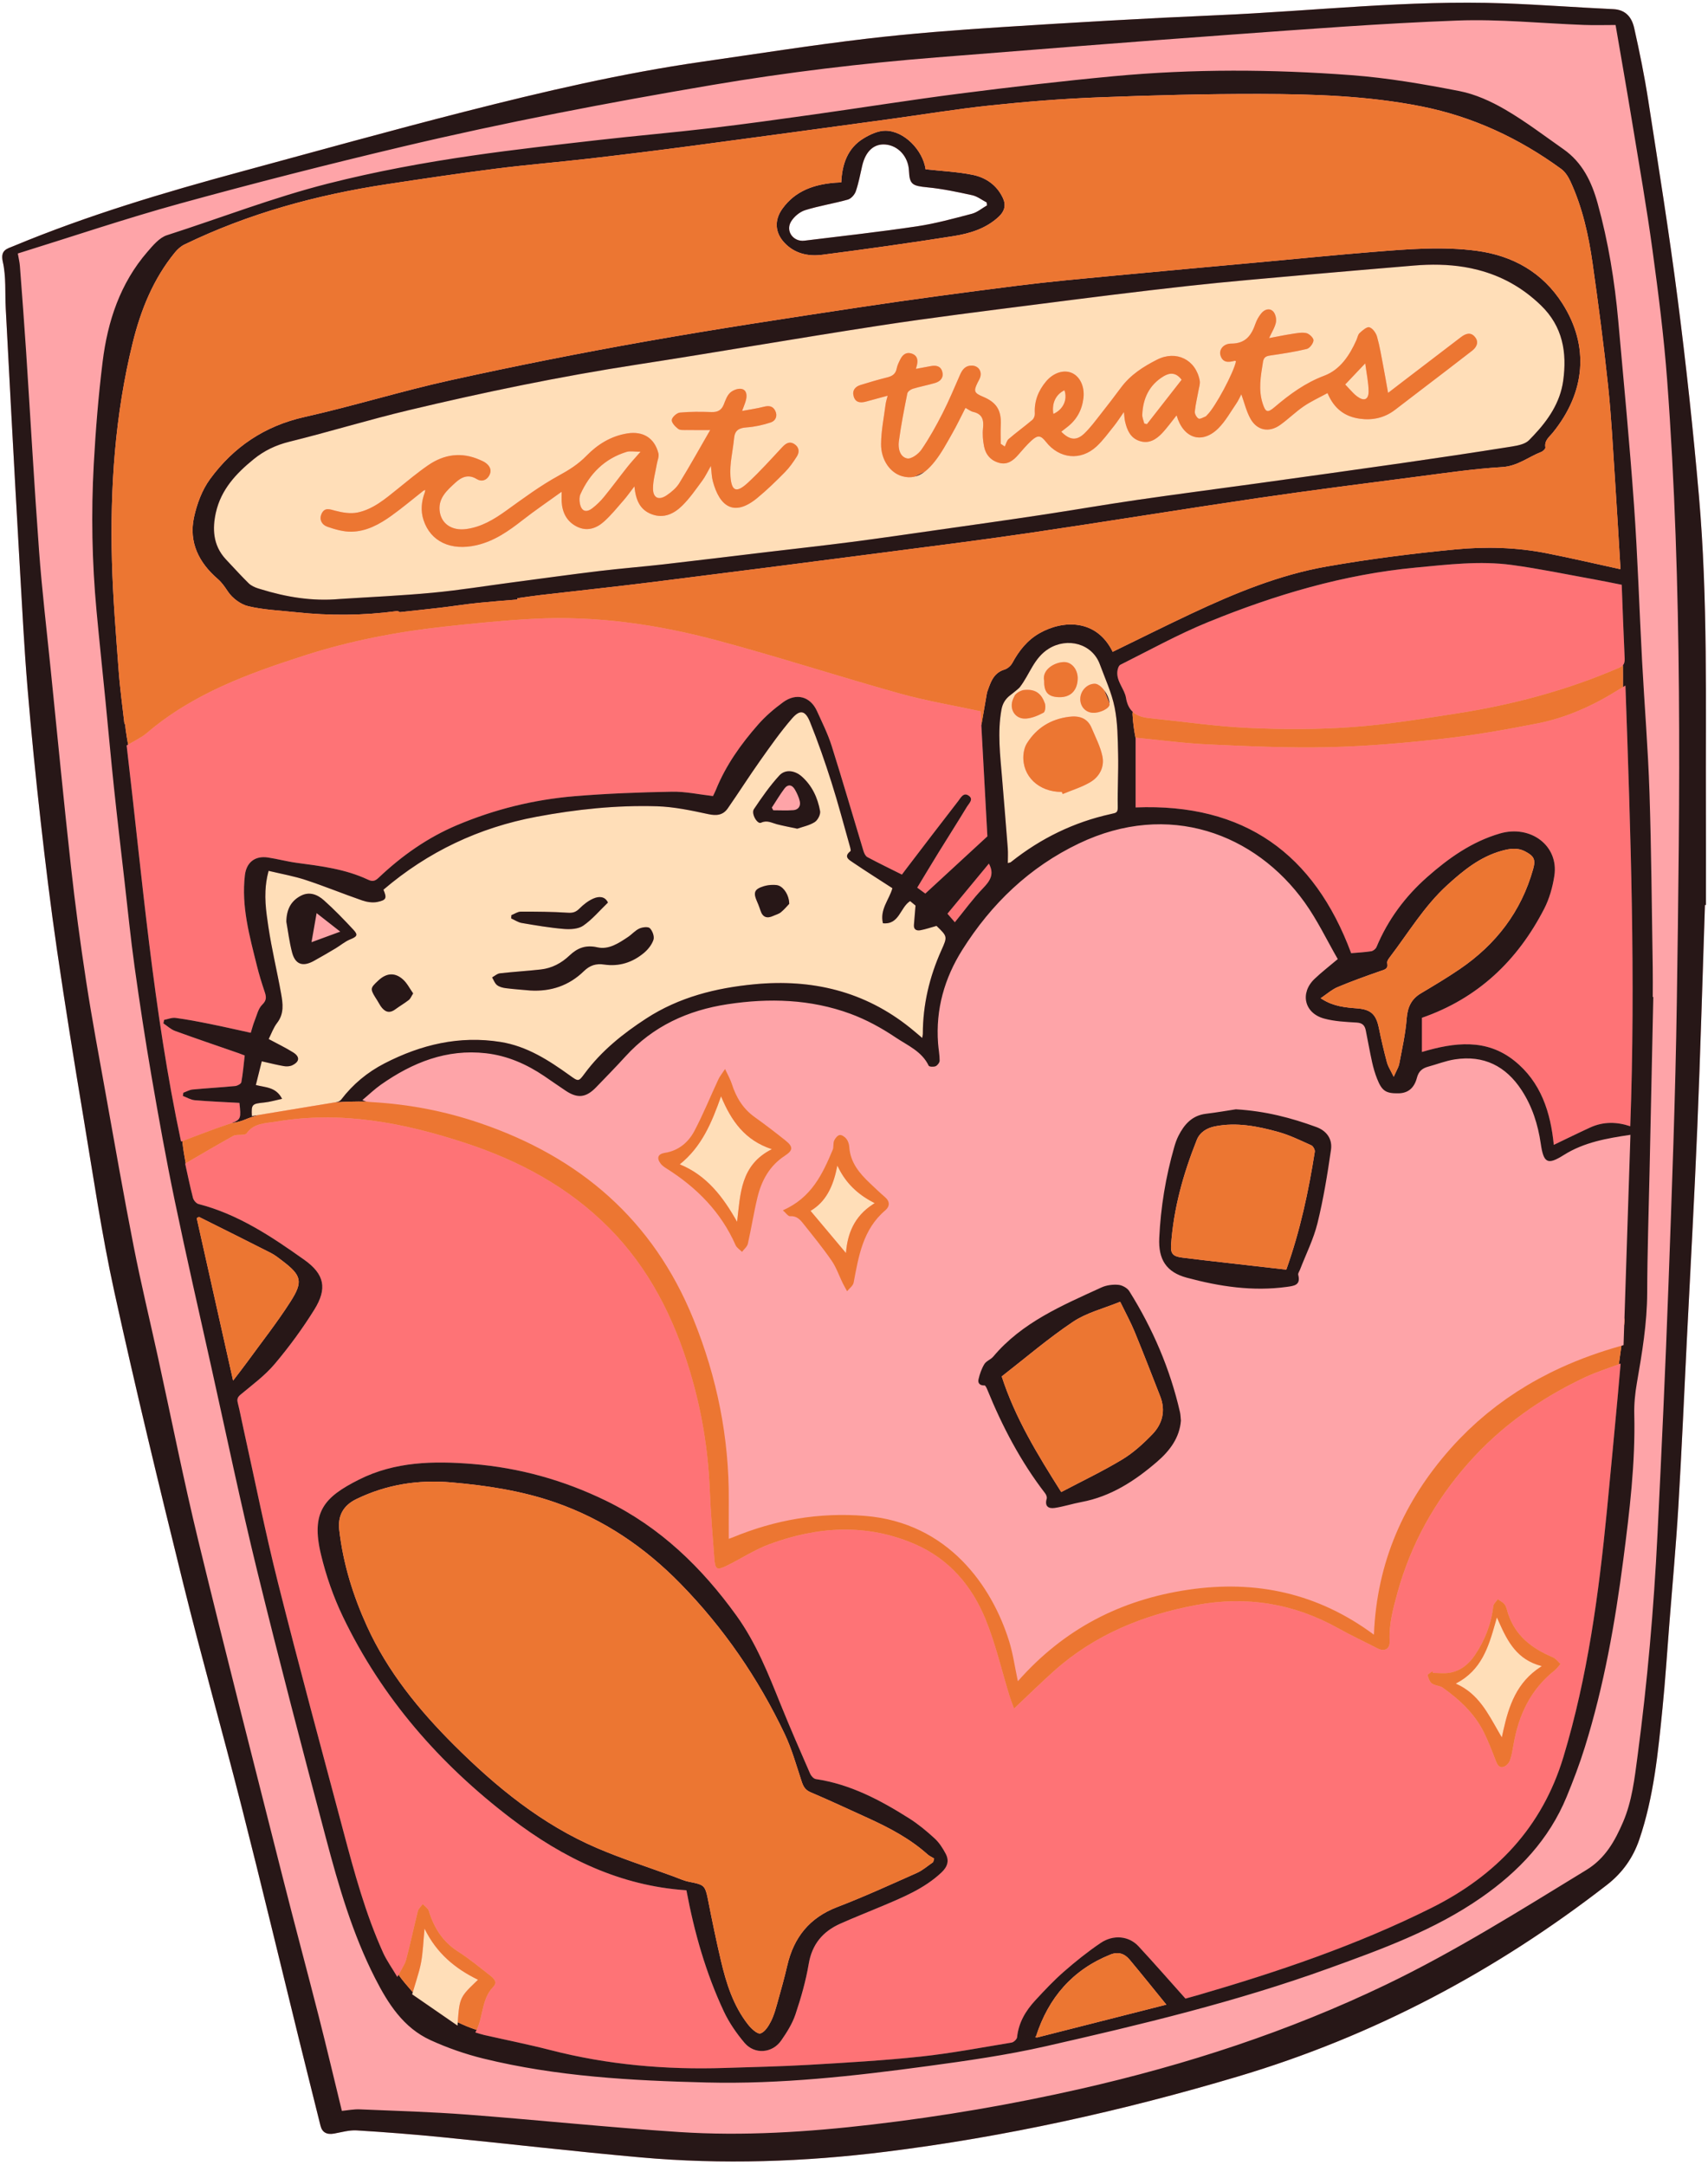
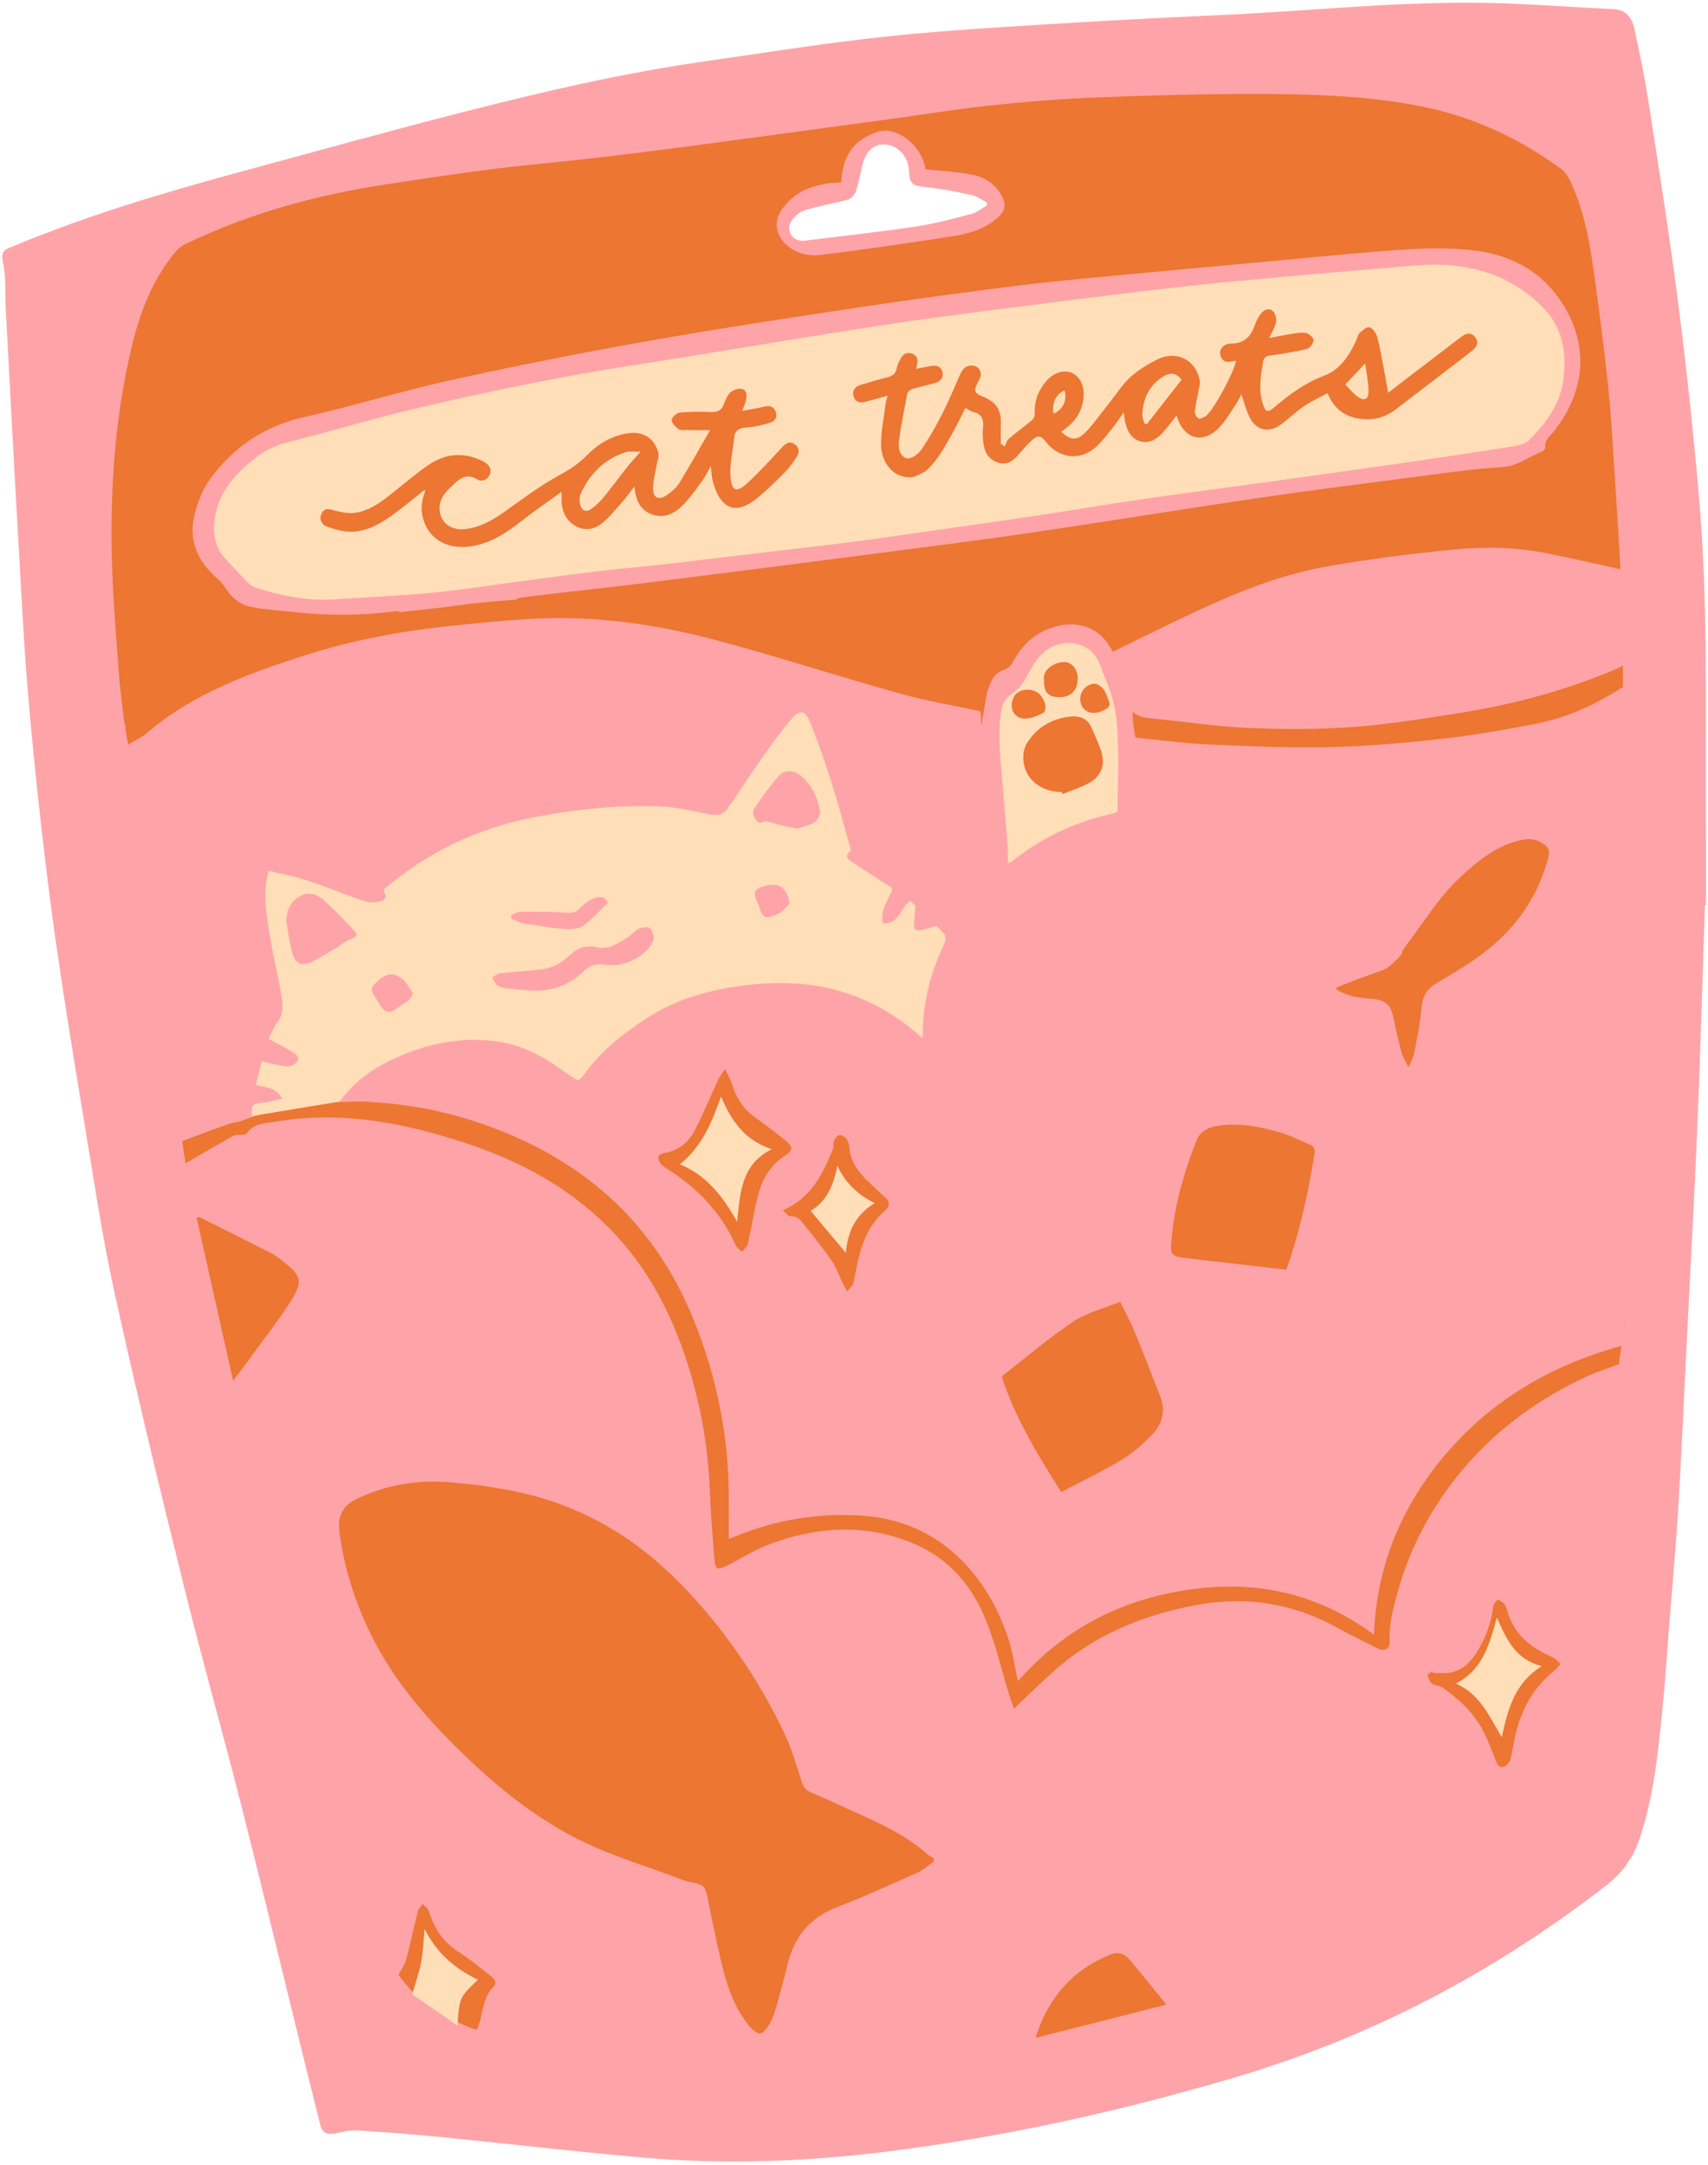
<svg xmlns="http://www.w3.org/2000/svg" height="485.6" preserveAspectRatio="xMidYMid meet" version="1.0" viewBox="-0.5 -0.6 383.2 485.6" width="383.2" zoomAndPan="magnify">
  <g id="change1_1">
    <path d="M382.229,180.338c-0.086-23.233,0.461-46.49-1.562-69.668c-1.281-14.675-2.862-29.334-4.741-43.944 c-1.929-14.994-4.323-29.929-6.641-44.87c-0.841-5.422-1.941-10.811-3.143-16.165c-0.52-2.318-1.831-4.111-4.681-4.241 c-8.166-0.373-16.321-1.004-24.489-1.301c-21.49-0.783-42.853,1.736-64.279,2.659c-16.16,0.696-32.312,1.634-48.454,2.671 c-10.163,0.653-20.332,1.425-30.442,2.619c-12.265,1.449-24.473,3.381-36.702,5.136c-18.047,2.591-35.779,6.735-53.419,11.23 c-16.756,4.27-33.418,8.915-50.11,13.437c-17.283,4.683-34.431,9.789-50.993,16.676c-1.531,0.637-3.042,0.879-2.437,3.559 c0.758,3.359,0.47,6.952,0.652,10.444c0.378,7.278,0.758,14.556,1.155,21.833c0.672,12.306,1.333,24.612,2.046,36.915 c0.507,8.754,0.952,17.516,1.676,26.253c0.826,9.972,1.828,19.932,2.945,29.876c1.09,9.7,2.274,19.395,3.684,29.053 c1.819,12.458,3.823,24.891,5.898,37.31c2.189,13.107,4.103,26.284,6.945,39.253c4.783,21.829,10.045,43.557,15.408,65.252 c4.167,16.857,8.906,33.572,13.188,50.402c4.406,17.314,8.562,34.691,12.838,52.038c1.595,6.472,3.223,12.936,4.832,19.405 c0.378,1.519,1.406,2.072,3.086,1.766c1.674-0.304,3.384-0.807,5.048-0.706c6.384,0.388,12.765,0.889,19.13,1.52 c14.852,1.471,29.68,3.204,44.545,4.53c18.367,1.639,36.711,1.016,55.007-1.265c26.802-3.341,53.045-9.153,78.943-16.854 c30.435-9.05,57.866-23.6,82.874-43.006c3.527-2.737,5.88-6.154,7.249-10.167c3.249-9.525,4.211-19.508,5.206-29.452 c0.637-6.362,1.049-12.746,1.55-19.122c0.687-8.738,1.49-17.468,2.014-26.216c0.743-12.422,1.279-24.857,1.899-37.287 c0.795-15.922,1.69-31.84,2.351-47.768c0.688-16.581,1.148-33.172,1.708-49.758c0.073,0,0.147,0,0.22,0.001 C382.234,195.038,382.256,187.688,382.229,180.338z M220.869,44.811c0.025,0.218,0.05,0.436,0.075,0.654 c-1.127,0.644-2.182,1.562-3.395,1.881c-4.1,1.077-8.216,2.208-12.399,2.83c-8.364,1.243-16.775,2.183-25.171,3.204 c-2.498,0.304-4.29-2.143-2.999-4.283c0.669-1.109,1.946-2.177,3.169-2.56c3.13-0.979,6.408-1.479,9.571-2.369 c0.728-0.205,1.524-1.103,1.784-1.856c0.633-1.837,0.987-3.773,1.423-5.676c0.752-3.282,2.603-5.019,5.18-4.826 c2.908,0.218,5.184,2.728,5.323,5.874c0.137,3.095,0.735,3.403,4.127,3.734c3.385,0.33,6.744,1.04,10.074,1.77 C218.773,43.439,219.793,44.254,220.869,44.811z" fill="#FEA4A8" />
  </g>
  <g id="change2_1">
-     <path d="M252.12,155.908c-0.319-1.945-2.134-3.625-1.94-5.865c0.047-0.543,0.288-1.345,0.682-1.542 c6.542-3.268,12.969-6.837,19.727-9.589c14.948-6.087,30.344-10.68,46.52-12.204c7.196-0.678,14.41-1.566,21.615-0.586 c6.196,0.842,12.333,2.13,18.492,3.239c1.967,0.354,3.923,0.767,6.126,1.201c0.214,5.518,0.402,11.021,0.661,16.521 c0.032,0.677-0.064,1.15-0.4,1.522c-0.091,0.101-0.206,0.192-0.334,0.28c-0.031,0.021-0.063,0.042-0.096,0.063 c-0.137,0.085-0.286,0.167-0.465,0.244c-11.688,5.045-23.887,8.293-36.429,10.239c-7.821,1.213-15.663,2.491-23.544,3.053 c-7.659,0.547-15.393,0.527-23.069,0.184c-7.253-0.324-14.473-1.393-21.707-2.134c-0.059-0.006-0.117-0.017-0.176-0.022 c-0.41-0.032-0.802-0.079-1.178-0.143c-0.052-0.009-0.1-0.022-0.151-0.031c-0.334-0.062-0.657-0.136-0.961-0.232 c-0.031-0.01-0.06-0.022-0.091-0.032c-0.321-0.107-0.626-0.234-0.908-0.39c-0.011-0.006-0.023-0.013-0.034-0.019 c-0.297-0.168-0.573-0.363-0.823-0.596C252.897,158.381,252.363,157.391,252.12,155.908z M213.728,206.251 c2.148-2.629,4.061-5.284,6.308-7.617c1.586-1.648,2.622-3.16,1.325-5.533c-3.089,3.734-6.169,7.458-9.293,11.234 C212.704,205.069,213.257,205.707,213.728,206.251z M364.176,153.176c-0.221,0.132-0.413,0.245-0.594,0.351 c-0.142,0.084-0.271,0.16-0.397,0.234c-0.054,0.032-0.107,0.063-0.158,0.094c-0.154,0.092-0.301,0.181-0.445,0.271 c-5.62,3.518-11.614,6.247-18.114,7.528c-7.082,1.396-14.217,2.65-21.386,3.451c-8.466,0.946-16.986,1.689-25.498,1.881 c-8.989,0.202-18.001-0.211-26.991-0.62c-5.482-0.25-10.942-0.999-16.313-1.515v15.652c24.386-0.983,40.067,10.399,48.358,32.689 c1.466-0.128,2.994-0.197,4.497-0.432c0.444-0.069,1.014-0.524,1.189-0.942c2.56-6.132,6.428-11.335,11.372-15.699 c4.812-4.247,9.996-7.928,16.301-9.769c6.911-2.018,13.255,2.747,12.228,9.476c-0.388,2.537-1.118,5.149-2.288,7.419 c-5.981,11.606-14.84,20.076-27.423,24.439v7.668c7.346-2.192,14.451-3.027,20.699,1.938c5.994,4.764,8.177,11.595,8.884,18.895 c2.779-1.329,5.463-2.656,8.184-3.902c2.93-1.342,5.951-1.289,8.972-0.273C366.481,219.025,365.345,186.197,364.176,153.176z M47.675,252.606c0.825-0.298,1.651-0.586,2.481-0.862c0.515-0.171,0.946-0.313,1.319-0.447c2.135-0.764,2.11-1.196,1.742-4.526 c-3.416-0.191-6.728-0.317-10.028-0.6c-0.907-0.078-1.773-0.624-2.658-0.956c0.036-0.241,0.071-0.481,0.107-0.722 c0.692-0.248,1.37-0.65,2.079-0.718c3.183-0.302,6.378-0.475,9.561-0.784c0.5-0.049,1.306-0.492,1.373-0.862 c0.355-1.96,0.52-3.954,0.756-5.989c-0.519-0.196-0.953-0.372-1.395-0.526c-4.748-1.651-9.511-3.259-14.233-4.98 c-0.954-0.348-1.752-1.122-2.621-1.7c0.058-0.261,0.115-0.521,0.173-0.782c0.857-0.16,1.744-0.549,2.564-0.439 c2.575,0.345,5.134,0.836,7.683,1.35c3.048,0.614,6.079,1.31,9.186,1.986c0.311-0.989,0.522-1.852,0.852-2.667 c0.509-1.256,0.819-2.77,1.726-3.642c1.127-1.084,0.863-1.925,0.478-3.071c-0.617-1.835-1.191-3.692-1.656-5.571 c-1.661-6.7-3.554-13.375-2.713-20.411c0.34-2.848,2.255-4.387,5.148-3.957c2.162,0.322,4.287,0.909,6.452,1.197 c5.465,0.727,10.944,1.394,16.001,3.773c1.06,0.498,1.624,0.309,2.419-0.445c5.193-4.925,10.966-8.994,17.6-11.79 c8.452-3.562,17.268-5.729,26.376-6.483c7.253-0.6,14.542-0.87,21.82-1.004c3.036-0.056,6.086,0.623,9.202,0.976 c0.202-0.431,0.45-0.9,0.648-1.389c2.224-5.511,5.632-10.278,9.515-14.694c1.629-1.852,3.558-3.495,5.554-4.956 c2.992-2.188,6.135-1.297,7.619,1.993c1.155,2.56,2.431,5.094,3.274,7.759c2.48,7.844,4.764,15.751,7.154,23.623 c0.152,0.502,0.452,1.131,0.869,1.354c2.532,1.353,5.119,2.605,7.749,3.922c0.356-0.473,0.706-0.945,1.063-1.412 c3.852-5.037,7.686-10.087,11.579-15.092c0.556-0.715,1.177-2.032,2.364-1.185c1.13,0.807,0.038,1.726-0.399,2.449 c-2.087,3.446-4.258,6.84-6.374,10.268c-1.605,2.601-3.173,5.225-4.795,7.901c0.736,0.54,1.33,0.975,1.813,1.329 c4.723-4.352,9.285-8.557,13.926-12.834c-0.448-8.215-0.908-16.657-1.357-24.907c0,0,0,0,0,0c-0.057-1.049-0.115-2.107-0.172-3.149 c-5.96-1.29-12.163-2.319-18.185-4c-13.67-3.816-27.182-8.214-40.889-11.886c-13.436-3.6-27.169-5.585-41.14-4.862 c-6.607,0.342-13.204,1.014-19.784,1.727c-10.724,1.162-21.31,3.168-31.58,6.473c-12.648,4.07-25.128,8.579-35.469,17.423 c-0.308,0.264-0.639,0.504-0.984,0.733c-0.069,0.045-0.144,0.088-0.214,0.132c-0.917,0.586-1.934,1.108-3.007,1.739 c-0.112,0.066-0.219,0.123-0.332,0.191c3.477,29.408,5.944,59.501,12.207,88.837c0.096-0.036,0.19-0.072,0.286-0.108 c2.323-0.867,4.581-1.749,6.841-2.572C47.39,252.712,47.533,252.657,47.675,252.606z M362.704,305.397 c0.135-0.05,0.263-0.095,0.399-0.146c-0.24,2.723-0.435,5.053-0.653,7.38c-0.802,8.54-1.588,17.082-2.425,25.619 c-1.828,18.653-4.308,37.18-9.749,55.212c-4.774,15.825-15.159,26.657-29.618,33.873c-16.766,8.368-34.45,14.347-52.405,19.567 c-1.077,0.313-2.162,0.602-2.779,0.773c-3.617-4.041-7.026-7.951-10.552-11.751c-2.13-2.295-5.602-2.669-8.471-0.732 c-2.888,1.951-5.631,4.149-8.257,6.445c-2.269,1.983-4.348,4.199-6.398,6.416c-2.162,2.338-3.765,4.989-4.098,8.285 c-0.046,0.451-0.747,1.122-1.226,1.2c-6.799,1.12-13.584,2.416-20.428,3.146c-8.287,0.884-16.621,1.359-24.944,1.845 c-6.327,0.37-12.669,0.499-19.005,0.704c-13.213,0.429-26.26-0.703-39.099-4.01c-4.925-1.269-9.921-2.26-14.882-3.387 c-0.568-0.129-1.122-0.325-1.964-0.572c0.107-0.188,0.205-0.38,0.297-0.572c0,0,0,0,0,0c0.081-0.17,0.154-0.343,0.225-0.516 c0.014-0.033,0.029-0.066,0.043-0.1c0.067-0.169,0.128-0.339,0.187-0.51c0.013-0.038,0.027-0.075,0.04-0.113 c0.058-0.173,0.111-0.348,0.163-0.523c0.01-0.035,0.022-0.07,0.032-0.105c0.054-0.188,0.104-0.376,0.153-0.565 c0.005-0.018,0.009-0.035,0.014-0.053c0.185-0.728,0.339-1.463,0.51-2.19c0.002-0.008,0.004-0.017,0.006-0.025 c0.043-0.184,0.089-0.368,0.136-0.55c0.014-0.056,0.029-0.112,0.043-0.168c0.04-0.151,0.082-0.3,0.125-0.45 c0.021-0.073,0.042-0.146,0.064-0.218c0.041-0.135,0.086-0.269,0.132-0.403c0.027-0.08,0.054-0.16,0.082-0.239 c0.046-0.126,0.096-0.251,0.147-0.375c0.034-0.082,0.066-0.166,0.102-0.247c0.053-0.121,0.112-0.241,0.171-0.36 c0.04-0.081,0.077-0.163,0.12-0.243c0.064-0.12,0.136-0.238,0.207-0.356c0.045-0.075,0.087-0.152,0.136-0.226 c0.083-0.127,0.175-0.25,0.267-0.374c0.046-0.062,0.087-0.125,0.135-0.186c0.145-0.182,0.3-0.361,0.469-0.535 c1.085-1.117,0.072-1.982-0.758-2.629c-2.334-1.823-4.628-3.725-7.119-5.313c-3.443-2.195-5.401-5.304-6.56-9.099 c-0.184-0.602-0.897-1.042-1.365-1.557c-0.379,0.528-0.955,1.005-1.103,1.591c-0.913,3.609-1.656,7.262-2.621,10.855 c-0.078,0.29-0.186,0.572-0.315,0.856c-0.03,0.067-0.069,0.136-0.101,0.203c-0.34,0.701-0.799,1.449-1.297,2.356 c0,0,0,0.001-0.001,0.001c-0.091,0.165-0.178,0.313-0.27,0.491c-1.257-2.121-2.4-3.697-3.186-5.433 c-3.946-8.716-6.438-17.922-8.888-27.132c-4.953-18.618-10.008-37.212-14.711-55.894c-2.875-11.421-5.175-22.987-7.73-34.488 c-0.43-1.938-0.794-3.893-1.278-5.817c-0.216-0.856-0.04-1.293,0.676-1.888c2.626-2.183,5.435-4.253,7.615-6.838 c3.232-3.833,6.231-7.917,8.878-12.175c2.948-4.742,2.31-7.948-2.263-11.193c-7.33-5.202-14.821-10.207-23.719-12.503 c-0.507-0.131-1.095-0.823-1.234-1.361c-0.674-2.594-1.208-5.225-1.759-7.701c0.04-0.023,0.08-0.046,0.12-0.07 c1.774-1.03,3.53-2.06,5.285-3.078c1.788-1.037,3.574-2.062,5.374-3.059c0.599-0.332,1.461-0.177,2.197-0.279 c0.278-0.039,0.667-0.084,0.796-0.27c1.656-2.396,4.369-2.278,6.745-2.679c14.524-2.449,28.487,0.271,42.249,4.775 c12.17,3.984,23.213,9.891,32.3,19.044c9.053,9.119,14.628,20.269,18.259,32.448c2.553,8.562,4.015,17.324,4.374,26.274 c0.207,5.144,0.635,10.281,1.021,15.417c0.19,2.523,0.559,2.758,2.754,1.685c3.235-1.581,6.287-3.62,9.641-4.857 c10.844-4.001,21.814-4.695,32.664,0.021c7.633,3.318,12.728,9.328,15.791,16.823c2.268,5.551,3.618,11.476,5.389,17.231 c0.25,0.811,0.571,1.6,1.006,2.807c3.23-3.044,6.011-5.775,8.91-8.375c9.122-8.178,20.024-12.609,31.907-14.838 c11.246-2.11,21.902-0.402,31.929,5.197c2.891,1.614,5.901,3.016,8.847,4.534c1.512,0.779,2.777,0.133,2.684-1.677 c-0.193-3.751,0.764-7.256,1.741-10.803c3.011-10.936,8.382-20.574,15.866-29.05c7.369-8.346,16.284-14.629,26.317-19.344 c0.603-0.284,1.217-0.545,1.841-0.795c0.126-0.05,0.257-0.097,0.384-0.146c1.669-0.651,3.418-1.241,5.264-1.927 C362.7,305.398,362.702,305.398,362.704,305.397z M211.662,415.155c-0.657-1.234-1.454-2.482-2.472-3.416 c-1.782-1.634-3.67-3.206-5.71-4.495c-6.479-4.094-13.2-7.669-20.944-8.814c-0.483-0.071-1.055-0.701-1.275-1.206 c-2.226-5.101-4.462-10.201-6.547-15.361c-2.805-6.944-5.536-13.906-9.955-20.051c-7.796-10.839-17.156-19.891-29.283-25.802 c-9.464-4.612-19.425-7.401-29.94-8.254c-8.768-0.711-17.424-0.55-25.485,3.5c-7.857,3.947-10.831,7.261-8.534,16.819 c1.145,4.767,2.795,9.509,4.917,13.926c8.754,18.224,21.706,33.037,37.721,45.248c11.703,8.923,24.532,15.149,39.346,16.123 c1.782,9.527,4.369,18.572,8.384,27.141c1.187,2.534,2.838,4.929,4.65,7.071c2.258,2.671,6.221,2.366,8.223-0.506 c1.274-1.827,2.509-3.795,3.21-5.884c1.236-3.688,2.324-7.47,2.97-11.298c0.75-4.441,3.169-7.29,7.101-9.043 c3.017-1.345,6.096-2.55,9.14-3.836c4.794-2.025,9.623-3.96,13.525-7.617C212.091,418.103,212.51,416.747,211.662,415.155z M349.615,372.607c-0.58-0.513-1.076-1.223-1.752-1.506c-4.662-1.956-8.402-4.807-10.035-9.835c-0.217-0.669-0.336-1.418-0.726-1.97 c-0.364-0.515-1.029-0.816-1.561-1.212c-0.354,0.529-0.957,1.03-1.022,1.592c-0.463,4.019-1.898,7.66-4.142,10.984 c-1.366,2.023-3.21,3.516-5.673,3.93c-1.201,0.202-2.465,0.035-3.7,0.035c-0.039-0.124-0.078-0.248-0.117-0.372 c-0.386,0.294-1.137,0.676-1.091,0.867c0.161,0.677,0.445,1.494,0.964,1.874c0.677,0.496,1.742,0.457,2.431,0.944 c3.761,2.66,7.099,5.766,9.193,9.951c1.029,2.056,1.857,4.218,2.678,6.369c0.352,0.923,0.748,1.767,1.828,1.414 c0.57-0.186,1.173-0.855,1.381-1.44c0.411-1.158,0.595-2.403,0.809-3.623c1.151-6.57,3.831-12.279,9.18-16.52 C348.778,373.678,349.166,373.105,349.615,372.607z" fill="#FE7376" />
-   </g>
+     </g>
  <g id="change3_1">
    <path d="M106.749,443.446c-0.25,0.237-0.485,0.46-0.707,0.671c-0.421,0.402-0.786,0.757-1.112,1.087 c-0.018,0.018-0.038,0.038-0.055,0.055c-0.149,0.152-0.286,0.296-0.417,0.438c-0.018,0.02-0.039,0.041-0.058,0.061 c-0.123,0.134-0.236,0.264-0.344,0.392c-0.021,0.025-0.045,0.052-0.066,0.077c-0.101,0.122-0.193,0.242-0.281,0.362 c-0.022,0.03-0.047,0.06-0.068,0.09c-0.082,0.115-0.157,0.23-0.229,0.345c-0.021,0.034-0.044,0.068-0.064,0.102 c-0.067,0.112-0.127,0.226-0.185,0.34c-0.02,0.039-0.041,0.078-0.06,0.118c-0.053,0.112-0.102,0.228-0.148,0.344 c-0.018,0.046-0.037,0.092-0.054,0.138c-0.042,0.115-0.081,0.235-0.117,0.357c-0.016,0.054-0.033,0.109-0.048,0.165 c-0.033,0.121-0.063,0.247-0.091,0.376c-0.014,0.065-0.029,0.131-0.042,0.198c-0.026,0.129-0.05,0.265-0.072,0.404 c-0.012,0.077-0.025,0.157-0.036,0.237c-0.02,0.141-0.04,0.289-0.058,0.441c-0.011,0.091-0.022,0.187-0.032,0.282 c-0.017,0.156-0.033,0.319-0.049,0.487c-0.01,0.106-0.019,0.219-0.029,0.331c-0.015,0.179-0.03,0.364-0.045,0.557 c-0.008,0.109-0.017,0.226-0.025,0.34c-0.017,0.234-0.034,0.479-0.052,0.736c0,0.001,0,0.001,0,0.002 c-0.012,0.175-0.024,0.351-0.036,0.537c-0.005,0.077-0.01,0.144-0.015,0.223c-0.272-0.188-0.533-0.368-0.802-0.554 c-3.348-2.31-6.489-4.477-9.386-6.476c0.051-0.178,0.103-0.34,0.154-0.514c0.481-1.626,0.965-3.102,1.357-4.549 c0.033-0.121,0.071-0.246,0.102-0.367c0.144-0.557,0.274-1.112,0.38-1.669c0.431-2.279,0.501-4.633,0.775-7.518 c0.004-0.042,0.006-0.078,0.01-0.12c0.003,0.006,0.006,0.011,0.009,0.017C97.471,437.523,101.607,440.935,106.749,443.446z M161.271,245.297c-2.092,5.912-4.33,11.299-9.263,15.257c6.044,2.451,9.75,7.339,12.86,12.888c0.766-6.253,0.715-12.72,7.8-16.29 C166.625,255.173,163.557,250.81,161.271,245.297z M140.08,100.754c-4.927,1.515-8.257,4.86-10.351,9.479 c-0.27,0.595-0.257,1.408-0.132,2.073c0.33,1.747,1.376,2.175,2.784,1.1c0.974-0.744,1.875-1.628,2.651-2.579 c1.791-2.193,3.467-4.48,5.227-6.699c0.828-1.045,1.743-2.021,2.951-3.409C141.838,100.719,140.888,100.506,140.08,100.754z M187.705,261.51c-0.115-0.226-0.237-0.443-0.344-0.677c-0.04,0.219-0.092,0.428-0.137,0.643c-0.842,4.084-2.469,7.53-5.876,9.506 c2.736,3.257,5.357,6.378,7.904,9.411c0.014,0.017,0.029,0.034,0.043,0.051c0.004-0.055,0.011-0.109,0.015-0.163 c0.344-4.167,1.831-8.02,5.97-10.726c0.151-0.099,0.298-0.2,0.456-0.296c-0.17-0.085-0.325-0.179-0.491-0.267 C191.859,267.197,189.37,264.785,187.705,261.51z M210.698,212.548c-2.679,5.966-4.147,12.198-4.159,18.755 c0,0.022-0.003,0.046-0.004,0.068c-0.011,0.194-0.064,0.407-0.128,0.83c-0.121-0.101-0.222-0.187-0.338-0.286 c-0.846-0.713-1.598-1.358-2.353-1.964c-10.264-8.247-22.053-11.025-34.98-9.787c-8.637,0.827-16.885,2.894-24.245,7.675 c-5.239,3.404-10.084,7.284-13.841,12.374c-1.359,1.841-1.39,1.777-3.332,0.383c-4.736-3.401-9.612-6.554-15.524-7.493 c-9.228-1.465-17.827,0.585-26.017,4.804c-3.849,1.983-7.1,4.674-9.728,8.124c-0.215,0.283-0.641,0.503-1.001,0.563 c-1.398,0.235-2.791,0.459-4.189,0.691c-1.06,0.143-2.115,0.314-3.163,0.522c-3.899,0.643-7.804,1.291-11.684,1.928 c-0.143-2.644,0.016-2.776,2.764-3.047c1.292-0.128,2.558-0.52,4.011-0.83c-1.376-2.684-3.704-2.524-5.89-3.096 c0.408-1.634,0.806-3.225,1.207-4.832c0.04-0.162,0.081-0.323,0.121-0.485c0.245,0.055,0.471,0.108,0.71,0.163 c1.465,0.337,2.857,0.676,4.249,0.917c0.606,0.105,1.345,0.069,1.884-0.191c1.655-0.799,1.756-1.909,0.204-2.884 c-1.679-1.055-3.481-1.915-5.44-2.97c-0.019-0.01-0.036-0.019-0.055-0.029c0.015-0.029,0.028-0.061,0.043-0.091 c0.579-1.159,1.037-2.48,1.849-3.529c1.616-2.09,1.291-4.366,0.886-6.621c-0.896-4.989-2.1-9.929-2.847-14.938 c-0.13-0.874-0.26-1.753-0.373-2.639c-0.225-1.753-0.366-3.543-0.28-5.405c0.065-1.39,0.258-2.82,0.655-4.31 c0.017-0.064,0.026-0.126,0.044-0.191c0.103,0.025,0.205,0.046,0.308,0.07c2.751,0.649,5.438,1.129,8.003,1.972 c4.268,1.404,8.431,3.122,12.68,4.588c1.066,0.368,2.348,0.569,3.427,0.345c2.035-0.423,2.142-0.879,1.355-2.751 c9.987-8.517,21.418-13.933,34.31-16.351c8.944-1.677,17.953-2.629,27.033-2.357c3.86,0.116,7.727,0.945,11.524,1.761 c1.873,0.403,3.31,0.246,4.378-1.288c2.467-3.545,4.783-7.196,7.279-10.72c2.282-3.223,4.562-6.473,7.144-9.451 c1.789-2.063,2.98-1.818,4.032,0.789c1.789,4.433,3.36,8.963,4.811,13.521c1.508,4.737,2.767,9.553,4.123,14.338 c0.059,0.209,0.138,0.493,0.173,0.728c0.027,0.182,0.03,0.337-0.036,0.389c-0.003,0.002-0.004,0.004-0.007,0.006 c-1.601,1.248-0.304,1.941,0.543,2.514c2.929,1.983,5.922,3.871,8.879,5.788c-0.719,2.592-2.871,4.739-2.126,7.865 c3.711,0.348,3.825-3.531,6.1-4.975c0.437,0.361,0.956,0.791,1.204,0.996c0.002,0.002,0.006,0.005,0.008,0.007 c0,0.005-0.001,0.01-0.001,0.016c-0.134,1.639-0.237,2.966-0.354,4.292c-0.097,1.105,0.613,1.378,1.452,1.225 c1.146-0.209,2.259-0.598,3.602-0.97c-0.159-0.073-0.031-0.049,0.047,0.027C212.076,209.458,212.083,209.462,210.698,212.548z M78.839,207.989c-2.132-2.299-4.317-4.566-6.654-6.65c-1.439-1.283-3.25-2.061-5.232-1.002c-2.118,1.131-3.163,2.948-3.212,5.786 c0.366,2.02,0.662,4.498,1.287,6.89c0.704,2.694,2.381,3.286,4.852,1.931c1.658-0.909,3.289-1.869,4.914-2.837 c1.097-0.654,2.093-1.532,3.258-2.003C79.566,209.492,79.891,209.124,78.839,207.989z M92.195,222.215 c-0.774-1.089-1.354-2.287-2.269-3.114c-1.816-1.642-3.712-1.484-5.511,0.188c-1.035,0.962-1.517,1.426-1.505,2.033 c0,0.025,0.009,0.054,0.011,0.08c0.048,0.541,0.461,1.208,1.257,2.448c0.254,0.396,0.457,0.826,0.724,1.211 c0.858,1.238,1.871,1.761,3.269,0.736c0.996-0.731,2.074-1.353,3.048-2.11C91.59,223.398,91.774,222.869,92.195,222.215z M114.185,205.394c0.79,0.352,1.55,0.884,2.376,1.025c3.142,0.535,6.295,1.077,9.467,1.34c1.438,0.119,3.23,0.022,4.331-0.741 c2.032-1.408,3.673-3.381,5.54-5.18c-0.679-1.45-2.049-1.425-3.248-0.911c-1.151,0.494-2.219,1.331-3.115,2.226 c-0.783,0.782-1.442,1.044-2.596,0.968c-3.527-0.232-7.071-0.255-10.608-0.245c-0.702,0.002-1.402,0.514-2.104,0.791 C114.214,204.908,114.199,205.151,114.185,205.394z M145.3,207.593c-0.401-0.394-1.669-0.24-2.363,0.077 c-0.942,0.431-1.669,1.307-2.552,1.896c-2.081,1.387-4.324,2.893-6.863,2.312c-2.615-0.599-4.485,0.153-6.26,1.839 c-1.81,1.719-3.942,2.846-6.426,3.126c-3.055,0.345-6.13,0.517-9.185,0.865c-0.392,0.045-0.763,0.282-1.132,0.529 c-0.14,0.093-0.28,0.18-0.42,0.267c-0.063,0.039-0.126,0.083-0.19,0.118c0.038,0.064,0.072,0.134,0.108,0.2 c0.071,0.132,0.144,0.264,0.212,0.4c0.214,0.428,0.431,0.853,0.772,1.122c0.52,0.411,1.286,0.609,1.97,0.697 c1.816,0.232,3.647,0.355,5.472,0.521c4.65,0.286,8.731-1.103,12.033-4.32c1.399-1.363,2.776-1.766,4.585-1.499 c3.362,0.495,6.365-0.477,8.924-2.624c0.913-0.767,1.769-1.841,2.128-2.945C146.348,209.442,145.889,208.173,145.3,207.593z M176.572,202.123c0.003-0.173-0.017-0.35-0.037-0.526c-0.013-0.119-0.03-0.236-0.052-0.354c-0.301-1.591-1.408-3.134-2.725-3.324 c-0.265-0.038-0.552-0.043-0.838-0.045c-0.69-0.005-1.4,0.099-2.069,0.3c-0.487,0.147-0.953,0.327-1.338,0.581 c-1.28,0.844-0.334,2.348,0.125,3.542c0.169,0.439,0.336,0.879,0.479,1.326c0.483,1.513,1.454,1.856,2.85,1.213 c0.588-0.271,1.263-0.434,1.746-0.832C175.487,203.367,176.133,202.577,176.572,202.123z M183.492,181.326 c-0.538-2.987-1.796-5.72-4.133-7.782c-1.541-1.359-3.677-1.654-4.996-0.224c-2.134,2.314-3.953,4.941-5.716,7.563 c-0.673,1.001,0.764,3.442,1.595,3.046c1.347-0.642,2.374,0.031,3.539,0.336c1.421,0.372,2.871,0.632,4.592,1.002 c1.211-0.429,2.709-0.719,3.911-1.477C182.964,183.361,183.627,182.079,183.492,181.326z M250.272,180.282 c0.01,0.569-0.004,0.97-0.251,1.231c-0.133,0.141-0.331,0.244-0.636,0.307c-0.245,0.051-0.481,0.119-0.725,0.173 c-8.243,1.821-15.634,5.435-22.252,10.683c-0.054,0.043-0.11,0.081-0.164,0.124c-0.029,0.023-0.071,0.038-0.124,0.052 c-0.096,0.026-0.241,0.051-0.509,0.123c0-1.154,0.071-2.25-0.012-3.333c-0.403-5.237-0.846-10.47-1.276-15.705 c-0.421-5.12-1.065-10.24-0.14-15.37c0.242-1.343,0.861-2.395,1.996-3.253c0,0,1.858-1.491,2.127-1.785 c2.24-2.906,3.145-6.56,6.491-8.636c4.197-2.603,9.748-1.145,11.457,3.505c1.175,3.196,2.645,6.345,3.314,9.65 c0.694,3.425,0.706,7.01,0.787,10.53C250.445,172.477,250.205,176.383,250.272,180.282z M233.767,152.121 c-0.054,2.568,0.913,3.607,3.397,3.652c2.496,0.045,4.019-1.457,4.122-4.063c0.082-2.076-1.293-3.854-3.106-3.813 C236.043,147.945,233.21,149.633,233.767,152.121z M229.665,160.574c1.356-0.084,2.746-0.675,3.963-1.331 c0.38-0.205,0.513-1.463,0.297-2.075c-0.077-0.218-0.164-0.429-0.256-0.635c-0.013-0.029-0.025-0.058-0.038-0.086 c-0.092-0.196-0.194-0.384-0.305-0.563c-0.018-0.029-0.036-0.058-0.055-0.087c-0.116-0.179-0.241-0.348-0.381-0.504 c-0.016-0.018-0.034-0.035-0.051-0.053c-0.302-0.326-0.662-0.595-1.098-0.789c-0.014-0.006-0.027-0.013-0.041-0.019 c-0.215-0.092-0.45-0.162-0.703-0.215c-0.029-0.006-0.057-0.012-0.087-0.018c-0.256-0.048-0.531-0.075-0.829-0.079 c-0.029,0-0.06,0.001-0.09,0.001c-0.26,0.001-0.534,0.016-0.828,0.053c-0.06,0.007-0.118,0.013-0.18,0.022h0 c-0.719,0.223-1.297,0.567-1.748,1.069c-0.067,0.131-0.134,0.261-0.191,0.375c-0.02,0.041-0.043,0.086-0.062,0.125 c-0.02,0.041-0.04,0.083-0.058,0.122c-0.044,0.093-0.087,0.184-0.126,0.275C225.833,158.419,227.223,160.726,229.665,160.574z M246.838,169.058c-0.45-2.201-1.549-4.277-2.427-6.381c-0.961-2.304-2.886-2.792-5.123-2.5c-4.036,0.527-7.222,2.478-9.388,5.932 c-0.478,0.763-0.733,1.762-0.794,2.673c-0.319,4.705,3.463,8.281,8.616,8.243c0.065,0.157,0.131,0.314,0.196,0.47 c2.083-0.871,4.292-1.528,6.213-2.67C246.19,173.6,247.321,171.421,246.838,169.058z M248.442,157.393 c0.023-1.244-0.767-2.793-1.711-3.749c-0.003-0.003-0.006-0.005-0.009-0.008c-0.17-0.171-0.342-0.325-0.518-0.452 c-0.055-0.04-0.11-0.061-0.165-0.096c-0.126-0.079-0.252-0.164-0.377-0.214c-0.183-0.075-0.363-0.117-0.536-0.118 c-1.691-0.008-3.195,1.525-3.257,3.319c-0.06,1.757,1.142,3.116,2.829,3.2C246.291,159.355,248.425,158.281,248.442,157.393z M260.548,83.802c-3.214,1.944-4.622,4.962-4.773,8.612c-0.027,0.65,0.29,1.315,0.447,1.973c0.2,0.05,0.399,0.1,0.599,0.151 c2.597-3.323,5.194-6.646,7.785-9.961C263.341,82.889,261.94,82.96,260.548,83.802z M301.306,85.636 c0.589,0.628,1.174,1.271,1.781,1.892c0.287,0.294,0.598,0.572,0.929,0.815c1.499,1.101,2.543,0.725,2.537-1.14 c-0.006-1.969-0.451-3.937-0.755-6.303C304.029,82.766,302.705,84.161,301.306,85.636z M238.313,86.936 c-1.95,0.94-2.883,2.925-2.487,5.299C238.01,91.292,239.066,89.042,238.313,86.936z M335.837,363.294 c-0.167-0.377-0.334-0.755-0.5-1.135c-0.126,0.448-0.251,0.894-0.376,1.338c-1.522,5.406-3.147,10.51-8.682,13.424 c-0.058,0.031-0.11,0.065-0.169,0.095c0.069,0.03,0.131,0.065,0.199,0.096c4.851,2.195,6.982,6.502,9.439,10.783 c0.229,0.399,0.46,0.797,0.697,1.194c0.102-0.487,0.206-0.97,0.313-1.451c1.267-5.709,3.033-10.912,8.409-14.379 c0.084-0.054,0.159-0.112,0.245-0.165c-0.03-0.008-0.056-0.018-0.086-0.025C339.91,371.673,337.776,367.658,335.837,363.294z M350.21,84.821c-0.679,4.897-3.398,8.832-6.681,12.297c-0.327,0.345-0.654,0.691-0.991,1.027c-0.852,0.85-2.357,1.165-3.752,1.393 c-0.273,0.045-0.543,0.087-0.801,0.128c-8.004,1.273-16.021,2.468-24.043,3.62c-10.799,1.55-21.606,3.046-32.412,4.544 c-8.933,1.238-17.878,2.388-26.802,3.686c-7.329,1.066-14.629,2.332-21.953,3.437c-7.57,1.142-15.152,2.204-22.732,3.284 c-6.483,0.924-12.963,1.877-19.456,2.719c-6.323,0.82-12.662,1.513-18.993,2.266c-7.738,0.92-15.472,1.874-23.215,2.757 c-4.813,0.549-9.646,0.924-14.454,1.504c-6.494,0.784-12.973,1.687-19.458,2.543c-5.97,0.788-11.922,1.758-17.913,2.322 c-6.953,0.655-13.938,0.956-20.91,1.41c-6.076,0.54-11.939-0.432-17.697-2.218c-0.174-0.054-0.35-0.102-0.524-0.157 c-0.764-0.244-1.58-0.613-2.139-1.161c-0.706-0.692-1.391-1.407-2.074-2.123c-0.885-0.928-1.762-1.864-2.631-2.807 c-0.146-0.158-0.293-0.314-0.438-0.472c-1.445-1.57-2.207-3.287-2.495-5.105c-0.272-1.713-0.125-3.516,0.297-5.377 c1.17-5.154,4.534-8.739,8.464-11.933c2.371-1.926,4.981-3.174,8.008-3.923c8.989-2.223,17.857-4.946,26.863-7.093 c16.895-4.027,33.896-7.549,51.076-10.199c18.164-2.801,36.272-5.966,54.439-8.751c11.688-1.792,23.431-3.236,35.161-4.742 c11.317-1.453,22.639-2.885,33.979-4.141c9.113-1.009,18.255-1.765,27.388-2.586c7.78-0.7,15.567-1.328,23.35-1.997 c3.914-0.336,7.696-0.273,11.314,0.315c0.373,0.067,0.747,0.134,1.12,0.206c0.166,0.032,0.332,0.064,0.498,0.099 c0.536,0.107,1.055,0.245,1.579,0.374c5.064,1.32,9.77,3.81,14.012,7.902C350.153,72.65,351.086,78.5,350.21,84.821z M177.698,98.987c-1.123-0.7-1.944-0.1-2.758,0.774c-2.494,2.679-4.947,5.414-7.63,7.897c-2.548,2.357-3.673,2.018-3.928-1.418 c-0.209-2.82,0.548-5.707,0.817-8.57c0.163-1.737,1.076-2.282,2.764-2.403c1.853-0.132,3.729-0.537,5.492-1.13 c1.075-0.362,1.565-1.479,0.951-2.657c-0.563-1.081-1.489-1.119-2.595-0.834c-1.457,0.375-2.958,0.579-4.812,0.926 c0.396-1.107,0.712-1.79,0.879-2.506c0.247-1.058,0.133-2.249-1.064-2.446c-0.791-0.13-1.912,0.308-2.521,0.88 c-0.689,0.647-1.04,1.701-1.41,2.629c-0.512,1.284-1.366,1.738-2.738,1.694c-2.368-0.075-4.753-0.109-7.104,0.116 c-0.694,0.066-1.748,1.01-1.819,1.644c-0.07,0.628,0.781,1.516,1.438,2.013c0.442,0.335,1.247,0.24,1.891,0.251 c1.618,0.029,3.236,0.01,5.285,0.01c-2.421,4.194-4.593,8.11-6.938,11.92c-0.657,1.067-1.728,1.962-2.78,2.686 c-1.787,1.229-3.095,0.668-3.11-1.459c-0.013-1.844,0.55-3.692,0.859-5.537c0.133-0.797,0.537-1.663,0.356-2.38 c-0.871-3.445-3.435-5.032-6.969-4.475c-3.662,0.577-6.677,2.451-9.19,5.029c-1.827,1.873-3.877,3.166-6.176,4.419 c-4.128,2.249-7.948,5.09-11.78,7.845c-2.78,1.998-5.615,3.718-9.083,4.167c-3.167,0.41-5.622-1.23-5.897-4.202 c-0.261-2.821,1.714-4.531,3.551-6.217c1.394-1.28,2.899-1.957,4.799-0.795c1.028,0.629,2.131,0.326,2.756-0.754 c0.678-1.171,0.226-2.173-0.813-2.914c-0.379-0.27-0.826-0.453-1.256-0.644c-4.103-1.819-8.012-1.273-11.618,1.212 c-2.384,1.643-4.612,3.516-6.874,5.332c-2.732,2.194-5.435,4.529-8.941,5.26c-1.567,0.327-3.366,0.032-4.954-0.384 c-1.245-0.326-2.375-0.809-3.073,0.554c-0.693,1.353-0.019,2.588,1.276,3.036c1.698,0.587,3.53,1.112,5.3,1.097 c3.426-0.03,6.385-1.667,9.099-3.618c2.449-1.761,4.761-3.712,7.134-5.579c0.134-0.059,0.268-0.118,0.402-0.178 c-0.032,0.179-0.064,0.359-0.097,0.538c-0.762,2.054-0.986,4.123-0.285,6.252c1.581,4.799,6.108,6.937,11.853,5.626 c3.987-0.91,7.203-3.163,10.352-5.627c2.746-2.149,5.64-4.108,8.77-6.368c0,1.15-0.027,1.681,0.004,2.21 c0.146,2.481,1.162,4.486,3.437,5.619c2.256,1.123,4.357,0.391,6.068-1.144c1.617-1.451,2.998-3.172,4.434-4.817 c0.789-0.904,1.477-1.897,2.385-3.075c0.307,2.993,1.182,5.229,3.866,6.245c2.699,1.023,4.976-0.084,6.8-1.858 c1.719-1.67,3.102-3.7,4.541-5.639c0.715-0.964,1.225-2.079,1.949-3.338c0.164,1.349,0.17,2.429,0.44,3.438 c1.505,5.62,4.702,8.078,9.944,3.778c2.193-1.799,4.234-3.796,6.231-5.816c1.029-1.041,1.887-2.279,2.676-3.521 C178.928,100.762,178.787,99.666,177.698,98.987z M330.403,74.97c-0.958-1.15-2.082-0.755-3.134,0.052 c-4.372,3.352-8.755,6.689-13.132,10.033c-1.109,0.847-2.213,1.7-3.216,2.471c-0.377-2.102-0.716-4.112-1.101-6.113 c-0.42-2.18-0.772-4.384-1.381-6.512c-0.237-0.829-0.978-1.867-1.708-2.089c-0.561-0.17-1.548,0.697-2.186,1.279 c-0.397,0.363-0.489,1.056-0.73,1.595c-1.541,3.446-3.644,6.637-7.209,7.982c-4.275,1.613-7.777,4.176-11.167,7.066 c-1.567,1.336-2.01,1.151-2.651-0.825c-1.01-3.114-0.43-6.203,0.066-9.314c0.168-1.054,0.658-1.313,1.61-1.453 c2.752-0.403,5.512-0.816,8.21-1.47c0.662-0.16,1.475-1.234,1.515-1.928c0.031-0.539-0.959-1.497-1.625-1.634 c-1.051-0.216-2.22,0.04-3.322,0.206c-1.597,0.241-3.18,0.579-5.012,0.922c0.63-1.387,1.318-2.421,1.533-3.545 c0.148-0.771-0.108-1.922-0.636-2.45c-0.813-0.812-1.939-0.441-2.644,0.43c-0.549,0.679-1.023,1.479-1.307,2.302 c-0.905,2.631-2.202,4.492-5.437,4.494c-1.801,0.002-2.782,1.393-2.425,2.618c0.498,1.71,1.797,1.612,3.166,1.247 c0.093-0.025,0.214,0.056,0.321,0.089c-0.498,2.549-4.704,10.389-6.457,12.039c-0.129,0.122-0.235,0.3-0.388,0.359 c-0.525,0.201-1.243,0.654-1.558,0.464c-0.448-0.27-0.884-1.05-0.835-1.566c0.149-1.578,0.542-3.133,0.818-4.7 c0.131-0.746,0.415-1.538,0.284-2.245c-0.876-4.722-5.285-6.88-9.58-4.702c-3.073,1.559-5.948,3.395-8.056,6.226 c-1.485,1.993-2.991,3.972-4.534,5.92c-1.21,1.528-2.366,3.132-3.773,4.461c-1.734,1.638-3.288,1.413-5.117-0.448 c0.417-0.327,0.82-0.656,1.234-0.968c2.204-1.66,3.42-3.874,3.738-6.603c0.292-2.505-0.744-4.772-2.569-5.592 c-1.814-0.815-4.164-0.087-5.827,1.896c-1.735,2.07-2.673,4.431-2.51,7.195c0.028,0.47-0.215,1.124-0.564,1.42 c-1.734,1.468-3.582,2.804-5.306,4.283c-0.445,0.382-0.587,1.116-0.869,1.689l-0.914-0.609c0-1.393-0.056-2.788,0.011-4.177 c0.162-3.316-0.918-5.096-3.957-6.369c-2.03-0.85-2.185-1.245-1.24-3.174c0.182-0.372,0.41-0.726,0.548-1.113 c0.503-1.411-0.355-2.683-1.856-2.71c-1.386-0.025-2.1,0.848-2.617,2.024c-1.284,2.918-2.508,5.871-3.955,8.708 c-1.421,2.786-2.951,5.541-4.716,8.116c-0.677,0.988-2.28,2.161-3.207,1.976c-1.644-0.327-2.075-2.262-1.869-3.802 c0.482-3.614,1.188-7.201,1.903-10.779c0.084-0.42,0.735-0.893,1.216-1.039c1.638-0.498,3.332-0.809,4.975-1.293 c1.198-0.352,2.004-1.159,1.655-2.514c-0.334-1.298-1.376-1.494-2.543-1.287c-1.074,0.191-2.146,0.398-3.375,0.627 c0.128-0.476,0.195-0.692,0.243-0.912c0.237-1.093,0.071-2.056-1.092-2.488c-1.219-0.454-2.077,0.136-2.621,1.198 c-0.348,0.681-0.699,1.396-0.846,2.136c-0.246,1.237-1.014,1.703-2.145,1.984c-2.006,0.498-3.994,1.081-5.968,1.696 c-1.231,0.383-1.923,1.247-1.529,2.574c0.416,1.403,1.528,1.471,2.729,1.154c1.532-0.405,3.058-0.829,4.891-1.327 c-0.211,0.848-0.391,1.35-0.456,1.866c-0.379,2.983-0.999,5.967-1.024,8.954c-0.029,3.585,2.041,6.483,4.734,7.241 c0.23,0.065,0.454,0.112,0.674,0.149c0.058,0.01,0.115,0.015,0.172,0.023c0.166,0.023,0.329,0.04,0.489,0.049 c0.054,0.003,0.107,0.004,0.16,0.005c0.17,0.004,0.336,0,0.5-0.012c0.035-0.003,0.07-0.004,0.104-0.008 c2.173-0.203,3.802-1.755,5.185-3.483c1.54-1.923,2.712-4.153,3.941-6.307c1.068-1.871,1.989-3.826,2.976-5.745 c0.674,0.362,1.165,0.774,1.72,0.898c2.102,0.472,2.419,1.825,2.214,3.725c-0.144,1.328-0.022,2.73,0.242,4.047 c0.375,1.872,1.566,3.202,3.457,3.678c1.778,0.447,3.053-0.504,4.167-1.774c0.976-1.112,1.932-2.257,3.021-3.252 c1.411-1.29,2.082-1.172,3.236,0.296c2.996,3.812,7.8,4.316,11.348,1.031c1.464-1.355,2.651-3.018,3.912-4.583 c0.718-0.891,1.33-1.867,2.226-3.139c0.122,1.016,0.139,1.598,0.268,2.152c0.446,1.908,1.182,3.664,3.228,4.341 c2.077,0.687,3.684-0.279,5.064-1.729c0.611-0.642,1.158-1.347,1.718-2.037c0.492-0.606,0.962-1.231,1.546-1.981 c1.497,5.251,5.736,6.531,9.367,2.909c1.604-1.6,2.741-3.676,4.041-5.569c0.463-0.674,0.784-1.445,1.113-2.063 c0.685,1.886,1.125,3.826,2.056,5.491c1.484,2.655,4.18,3.156,6.66,1.386c1.829-1.305,3.441-2.919,5.295-4.183 c1.657-1.13,3.513-1.969,5.329-2.963c1.493,3.584,3.949,5.279,7.204,5.744c2.848,0.407,5.548-0.163,7.898-1.95 c1.933-1.471,3.857-2.953,5.786-4.429c3.857-2.953,7.731-5.883,11.56-8.872C330.804,77.263,331.365,76.124,330.403,74.97z" fill="#FFDEB8" />
  </g>
  <g id="change4_1">
-     <path d="M227.236,155.266c0.001-0.001,0.001-0.001,0.002-0.002c-0.067,0.131-0.134,0.261-0.191,0.375 C227.107,155.521,227.166,155.403,227.236,155.266z M229.166,154.174c0.294-0.036,0.568-0.052,0.828-0.053 c-0.313,0.001-0.645,0.022-1.008,0.075C229.048,154.187,229.106,154.181,229.166,154.174z M382.234,202.388 c-0.073,0-0.147,0-0.22-0.001c-0.56,16.587-1.02,33.177-1.708,49.758c-0.661,15.928-1.556,31.846-2.351,47.768 c-0.621,12.43-1.156,24.864-1.899,37.287c-0.523,8.747-1.327,17.478-2.014,26.216c-0.501,6.375-0.913,12.76-1.55,19.122 c-0.996,9.944-1.958,19.927-5.206,29.452c-1.369,4.013-3.722,7.43-7.249,10.167c-25.008,19.406-52.439,33.956-82.874,43.006 c-25.899,7.701-52.141,13.513-78.943,16.854c-18.295,2.281-36.64,2.904-55.007,1.265c-14.865-1.327-29.692-3.059-44.545-4.53 c-6.365-0.63-12.746-1.132-19.13-1.52c-1.663-0.101-3.373,0.402-5.048,0.706c-1.681,0.305-2.708-0.247-3.086-1.766 c-1.609-6.469-3.236-12.933-4.832-19.405c-4.276-17.347-8.432-34.724-12.838-52.038c-4.283-16.83-9.021-33.545-13.188-50.402 c-5.363-21.696-10.625-43.424-15.408-65.252c-2.842-12.969-4.756-26.146-6.945-39.253c-2.074-12.419-4.078-24.851-5.898-37.31 c-1.41-9.658-2.594-19.353-3.684-29.053c-1.117-9.944-2.118-19.904-2.945-29.876c-0.724-8.737-1.169-17.499-1.676-26.253 c-0.713-12.303-1.374-24.609-2.046-36.915C1.546,83.138,1.166,75.86,0.788,68.582c-0.181-3.491,0.107-7.085-0.652-10.444 c-0.605-2.68,0.906-2.922,2.437-3.559c16.562-6.888,33.71-11.994,50.993-16.676c16.692-4.522,33.353-9.167,50.11-13.437 c17.64-4.495,35.372-8.639,53.419-11.23c12.228-1.755,24.437-3.688,36.702-5.136c10.11-1.194,20.279-1.966,30.442-2.619 c16.142-1.037,32.294-1.975,48.454-2.671c21.425-0.923,42.789-3.442,64.279-2.659c8.168,0.298,16.323,0.928,24.489,1.301 c2.851,0.13,4.161,1.924,4.681,4.241c1.202,5.355,2.302,10.744,3.143,16.165c2.318,14.941,4.713,29.876,6.641,44.87 c1.879,14.61,3.46,29.269,4.741,43.944c2.023,23.178,1.476,46.435,1.562,69.668C382.256,187.688,382.234,195.038,382.234,202.388z M373.534,84.625c-0.725-9.725-1.965-19.422-3.283-29.09c-1.299-9.53-2.966-19.011-4.528-28.504 c-1.216-7.396-2.518-14.778-3.757-22.023c-2.358,0-4.721,0.073-7.078-0.013c-9.471-0.346-18.962-1.34-28.404-0.987 c-17.108,0.639-34.193,1.962-51.274,3.198c-21.869,1.583-43.726,3.331-65.583,5.069c-16.833,1.339-33.57,3.347-50.241,6.171 c-23.321,3.95-46.536,8.39-69.543,13.839c-16.715,3.959-33.371,8.202-49.932,12.76c-12.239,3.368-24.282,7.448-36.412,11.211 c0.197,1.161,0.4,1.969,0.462,2.788c0.478,6.32,0.965,12.64,1.38,18.964c0.983,15.011,1.821,30.033,2.928,45.034 c0.645,8.738,1.683,17.447,2.567,26.167c1.506,14.846,2.942,29.7,4.579,44.531c0.947,8.58,2.094,17.145,3.402,25.678 c1.297,8.46,2.879,16.877,4.393,25.303c2.056,11.441,4.052,22.895,6.292,34.301c1.631,8.306,3.626,16.54,5.439,24.81 c3.012,13.739,5.747,27.545,9.067,41.209c6.116,25.163,12.547,50.25,18.897,75.356c2.64,10.436,5.446,20.83,8.104,31.261 c1.784,7,3.441,14.033,5.19,21.195c1.244-0.113,2.651-0.4,4.044-0.342c8.046,0.336,16.103,0.57,24.13,1.182 c15.831,1.206,31.629,2.868,47.469,3.904c14.462,0.946,28.92,0.006,43.301-1.673c15.761-1.84,31.387-4.51,46.874-8.031 c23.623-5.371,46.541-12.829,68.378-23.321c15.601-7.496,30.246-16.742,45.011-25.752c4.258-2.599,6.424-6.534,8.235-10.744 c2.02-4.696,2.586-9.784,3.258-14.84c2.193-16.503,3.651-33.07,4.466-49.691c0.914-18.645,1.788-37.294,2.465-55.949 c0.767-21.147,1.563-42.298,1.874-63.454C376.389,177.619,376.998,131.083,373.534,84.625z M51.475,251.297 C51.475,251.297,51.475,251.296,51.475,251.297L51.475,251.297C51.475,251.296,51.475,251.297,51.475,251.297z M362.784,301.391 c0.165-0.047,0.327-0.099,0.493-0.145c0-0.001,0-0.002,0-0.002C363.112,301.291,362.95,301.344,362.784,301.391z M370.304,223.013 c0.041,0.001,0.081,0.001,0.122,0.002c-0.279,13.038-0.559,26.077-0.836,39.115c-0.193,9.065-0.505,18.129-0.533,27.194 c-0.021,6.86-1.144,13.551-2.313,20.264c-0.403,2.314-0.641,4.699-0.585,7.042c0.262,10.934-1.053,21.729-2.456,32.537 c-1.851,14.256-4.349,28.37-8.636,42.113c-1.176,3.771-2.582,7.483-4.089,11.137c-3.947,9.571-10.753,16.747-19.148,22.589 c-10.482,7.294-22.327,11.582-34.206,15.876c-20.725,7.491-42.078,12.609-63.523,17.481c-8.792,1.998-17.679,3.255-26.571,4.459 c-16.411,2.222-32.861,4.075-49.49,3.664c-16.85-0.416-33.639-1.33-50.078-5.363c-4.058-0.996-8.078-2.397-11.877-4.134 c-6.083-2.78-9.522-8.188-12.438-13.91c-5.071-9.948-8.16-20.619-11.002-31.338c-5.29-19.951-10.528-39.92-15.439-59.967 c-3.697-15.093-6.862-30.317-10.239-45.488c-2.79-12.536-5.658-25.057-8.274-37.63c-1.927-9.264-3.6-18.584-5.208-27.909 c-1.401-8.131-2.644-16.293-3.785-24.465c-0.89-6.376-1.524-12.787-2.258-19.184c-0.801-6.988-1.625-13.973-2.365-20.967 c-0.69-6.528-1.275-13.068-1.919-19.601c-0.662-6.713-1.378-13.42-2.002-20.137c-1.016-10.936-1.223-21.902-0.62-32.859 c0.422-7.682,1.045-15.369,1.989-23.003c1.121-9.067,3.933-17.586,10.053-24.651c1.251-1.445,2.687-3.179,4.377-3.722 c12.032-3.862,23.817-8.452,36.111-11.573c10.717-2.72,21.538-4.709,32.444-6.29c9.41-1.364,18.867-2.413,28.316-3.493 c8.279-0.946,16.586-1.655,24.862-2.629c7.797-0.918,15.575-2.002,23.351-3.094c10.917-1.533,21.805-3.279,32.738-4.678 c11.529-1.474,23.079-2.826,34.651-3.91c17.742-1.662,35.536-1.563,53.283-0.23c8.12,0.61,16.211,2.008,24.214,3.568 c3.575,0.697,7.113,2.308,10.287,4.157c4.539,2.644,8.75,5.857,13.062,8.882c4.236,2.971,6.323,7.291,7.668,12.147 c2.39,8.629,3.819,17.419,4.62,26.315c1.241,13.796,2.561,27.588,3.541,41.403c0.826,11.637,1.186,23.305,1.81,34.957 c0.526,9.819,1.337,19.627,1.658,29.451c0.428,13.09,0.51,26.191,0.727,39.287C370.336,218.625,370.304,220.819,370.304,223.013z M51.795,309.063c1.145-1.505,2.193-2.831,3.186-4.197c3.261-4.486,6.708-8.854,9.691-13.518c2.899-4.533,2.45-5.887-1.785-9.127 c-0.844-0.646-1.692-1.324-2.632-1.802c-5.358-2.725-10.745-5.395-16.122-8.084c-0.167,0.093-0.334,0.185-0.502,0.278 C46.337,284.698,49.044,296.784,51.795,309.063z M261.179,449.026c-2.952-3.625-5.567-6.898-8.256-10.108 c-1.114-1.33-2.528-1.834-4.28-1.132c-8.526,3.421-13.912,9.684-16.7,18.325c-0.064,0.072-0.128,0.145-0.191,0.217 c0.141,0.021,0.283,0.043,0.424,0.064C241.719,453.969,251.261,451.545,261.179,449.026z M363.959,295 c0.442-13.542,0.891-27.309,1.34-41.072c-5.26,0.783-10.393,1.65-14.996,4.556c-3.653,2.307-4.497,1.737-5.128-2.596 c-0.621-4.264-1.903-8.308-4.275-11.949c-3.547-5.445-8.52-7.925-15-6.927c-2.016,0.311-3.959,1.082-5.942,1.622 c-1.326,0.361-2.168,1-2.561,2.497c-0.634,2.413-2.086,3.457-4.128,3.492c-2.826,0.049-3.721-0.513-4.805-3.25 c-0.476-1.202-0.842-2.461-1.122-3.724c-0.525-2.371-0.944-4.765-1.423-7.146c-0.22-1.096-0.75-1.672-2.031-1.749 c-2.471-0.149-5.009-0.254-7.37-0.913c-4.402-1.228-5.398-5.725-2.097-8.878c1.579-1.509,3.324-2.845,5.216-4.447 c-2.418-4.185-4.562-8.718-7.436-12.727c-11.042-15.398-30.509-22.82-50.613-13.217c-11.117,5.31-19.67,13.526-26.189,23.874 c-4.015,6.373-5.998,13.361-5.439,20.961c0.095,1.295,0.354,2.584,0.354,3.876c0,0.437-0.477,1.07-0.895,1.257 c-0.439,0.196-1.441,0.141-1.559-0.107c-1.534-3.234-4.762-4.551-7.431-6.347c-3.158-2.124-6.597-4.004-10.163-5.313 c-8.922-3.275-18.186-3.55-27.52-2.134c-8.925,1.353-16.731,4.917-22.905,11.695c-2.155,2.365-4.392,4.656-6.618,6.955 c-2.232,2.305-4.123,2.524-6.75,0.792c-1.631-1.076-3.223-2.211-4.843-3.306c-3.981-2.691-8.299-4.591-13.098-5.137 c-8.834-1.006-16.496,2.085-23.561,7.038c-1.387,0.972-2.619,2.164-4.173,3.463c0.562,0.219,0.72,0.316,0.887,0.34 c-0.005-0.001-0.01-0.003-0.015-0.004c-2.347-0.043-4.696,0.024-7.047,0.188c-5.71,0.957-11.419,1.889-17.104,2.822 c-1.072,0.298-2.125,0.641-3.14,1.068c-0.941,0.396-1.918,0.604-2.906,0.742c2.135-0.764,2.109-1.196,1.741-4.526 c-3.416-0.191-6.728-0.317-10.028-0.6c-0.907-0.078-1.773-0.624-2.658-0.956c0.036-0.241,0.071-0.481,0.107-0.722 c0.692-0.248,1.37-0.65,2.079-0.718c3.183-0.302,6.378-0.475,9.561-0.784c0.5-0.049,1.306-0.492,1.373-0.862 c0.355-1.96,0.52-3.954,0.756-5.989c-0.519-0.196-0.953-0.372-1.395-0.526c-4.748-1.651-9.511-3.259-14.233-4.98 c-0.954-0.348-1.752-1.122-2.621-1.7c0.058-0.261,0.115-0.521,0.173-0.782c0.857-0.16,1.744-0.549,2.564-0.439 c2.575,0.345,5.134,0.836,7.683,1.35c3.048,0.614,6.079,1.31,9.186,1.986c0.311-0.989,0.522-1.852,0.852-2.667 c0.509-1.256,0.819-2.77,1.726-3.642c1.127-1.084,0.863-1.925,0.478-3.071c-0.617-1.835-1.191-3.692-1.656-5.571 c-1.661-6.7-3.554-13.375-2.713-20.411c0.34-2.848,2.255-4.387,5.148-3.957c2.162,0.322,4.287,0.909,6.452,1.197 c5.465,0.727,10.944,1.394,16.001,3.773c1.06,0.498,1.624,0.309,2.419-0.445c5.193-4.925,10.966-8.994,17.6-11.79 c8.452-3.562,17.268-5.729,26.376-6.483c7.253-0.6,14.542-0.87,21.82-1.004c3.036-0.056,6.086,0.623,9.202,0.976 c0.202-0.431,0.45-0.9,0.648-1.389c2.224-5.511,5.632-10.278,9.515-14.694c1.629-1.852,3.558-3.495,5.554-4.956 c2.992-2.188,6.135-1.297,7.619,1.993c1.155,2.56,2.431,5.094,3.274,7.759c2.48,7.844,4.764,15.751,7.154,23.623 c0.152,0.502,0.452,1.131,0.869,1.354c2.532,1.353,5.119,2.605,7.749,3.922c0.356-0.473,0.706-0.945,1.063-1.412 c3.852-5.037,7.686-10.087,11.579-15.092c0.556-0.715,1.177-2.032,2.364-1.185c1.13,0.807,0.038,1.726-0.399,2.449 c-2.087,3.446-4.258,6.84-6.374,10.268c-1.605,2.601-3.173,5.225-4.795,7.901c0.736,0.54,1.33,0.975,1.813,1.329 c4.723-4.352,9.285-8.557,13.926-12.834c-0.448-8.215-0.908-16.657-1.357-24.907c0.436-2.461,0.843-4.928,1.279-7.39 c-0.046,0.128-0.09,0.256-0.138,0.383c0.85-2.251,1.328-4.665,4.055-5.497c0.675-0.206,1.402-0.824,1.742-1.449 c1.499-2.763,3.35-5.14,6.143-6.722c5.294-2.999,12.793-3.186,16.386,4.192c5.937-2.888,11.741-5.789,17.611-8.549 c9.757-4.587,19.737-8.71,30.386-10.584c9.595-1.689,19.291-2.918,28.992-3.844c6.768-0.646,13.63-0.465,20.361,0.865 c5.536,1.094,11.034,2.379,16.542,3.578c0-0.053,0.018-0.397-0.003-0.739c-0.391-6.445-0.757-12.892-1.188-19.334 c-0.471-7.032-0.812-14.079-1.554-21.084c-0.971-9.17-2.181-18.319-3.477-27.45c-0.896-6.311-2.276-12.539-4.973-18.374 c-0.477-1.033-1.168-2.13-2.062-2.783c-9.449-6.896-19.854-11.749-31.355-14.034c-11.967-2.378-24.127-2.767-36.269-2.791 c-12.089-0.025-24.185,0.295-36.266,0.762c-8.04,0.31-16.079,0.954-24.082,1.796c-7.707,0.811-15.364,2.082-23.047,3.128 c-14.618,1.99-29.235,3.991-43.859,5.932c-7.68,1.019-15.369,1.972-23.065,2.863c-7.049,0.816-14.126,1.391-21.164,2.285 c-8.153,1.036-16.285,2.25-24.41,3.485c-15.75,2.394-30.989,6.543-45.374,13.52c-0.811,0.393-1.557,1.067-2.134,1.774 c-4.864,5.953-7.662,12.899-9.477,20.271c-3.967,16.115-5.094,32.526-4.653,49.048c0.218,8.164,0.903,16.319,1.503,24.469 c0.305,4.147,0.891,8.273,1.306,12.015c0.055-0.038,0.11-0.076,0.166-0.114c0.011,0.438,0.041,0.878,0.102,1.324 c0.155,1.13,0.346,2.256,0.549,3.38c0.001-0.001,0.002-0.001,0.003-0.002c-0.112,0.066-0.219,0.123-0.332,0.191 c3.477,29.408,5.944,59.501,12.207,88.837c0.096-0.036,0.19-0.072,0.286-0.108c0.004,0.044-0.002,0.081,0.003,0.126 c0.189,1.626,0.443,3.25,0.752,4.861c-0.04,0.023-0.08,0.046-0.12,0.07c0.552,2.477,1.085,5.107,1.759,7.701 c0.14,0.538,0.727,1.23,1.234,1.361c8.899,2.296,16.389,7.301,23.719,12.503c4.573,3.245,5.211,6.452,2.263,11.193 c-2.647,4.258-5.646,8.342-8.878,12.175c-2.18,2.585-4.989,4.655-7.615,6.838c-0.715,0.595-0.891,1.031-0.676,1.888 c0.485,1.924,0.848,3.879,1.278,5.817c2.554,11.502,4.855,23.067,7.73,34.488c4.703,18.682,9.758,37.275,14.711,55.894 c2.45,9.209,4.942,18.415,8.888,27.132c0.786,1.737,1.928,3.312,3.186,5.433c0.092-0.178,0.18-0.326,0.27-0.491 c0.916,1.311,1.965,2.486,2.985,3.67c0.066,0.077,0.149,0.139,0.22,0.211c0.001-0.003,0.002-0.006,0.003-0.009 c-0.051,0.174-0.103,0.336-0.154,0.514c2.897,1.999,6.037,4.165,9.386,6.476c0.269,0.186,0.53,0.366,0.802,0.554 c0.005-0.079,0.01-0.146,0.015-0.223c0.012-0.186,0.024-0.362,0.036-0.537c1.319,0.633,2.67,1.209,4.053,1.656 c0.061,0.02,0.125,0.035,0.186,0.054c-0.092,0.193-0.189,0.384-0.297,0.572c0.843,0.248,1.396,0.443,1.964,0.572 c4.961,1.128,9.957,2.119,14.882,3.387c12.84,3.307,25.886,4.439,39.099,4.01c6.336-0.205,12.678-0.334,19.005-0.704 c8.323-0.486,16.658-0.962,24.944-1.845c6.844-0.73,13.629-2.025,20.428-3.146c0.479-0.079,1.181-0.749,1.226-1.2 c0.333-3.296,1.936-5.947,4.098-8.285c2.05-2.217,4.129-4.432,6.398-6.416c2.627-2.296,5.369-4.494,8.257-6.445 c2.869-1.937,6.34-1.563,8.471,0.732c3.527,3.8,6.935,7.71,10.552,11.751c0.617-0.171,1.702-0.46,2.779-0.773 c17.955-5.22,35.638-11.199,52.405-19.567c14.459-7.216,24.844-18.048,29.618-33.873c5.44-18.032,7.921-36.558,9.749-55.212 c0.837-8.537,1.622-17.078,2.425-25.619c0.219-2.327,0.413-4.657,0.653-7.38c-0.136,0.051-0.265,0.096-0.399,0.146 c0.196-1.383,0.383-2.767,0.574-4.15c0.162-0.045,0.319-0.097,0.482-0.141c0.048-1.467,0.096-2.951,0.144-4.424 c0.01-0.076,0.021-0.152,0.031-0.228C364.015,295.854,364.023,295.385,363.959,295z M250.355,168.579 c-0.081-3.52-0.094-7.105-0.787-10.53c-0.669-3.305-2.139-6.453-3.314-9.65c-1.709-4.65-7.261-6.108-11.457-3.505 c-3.346,2.075-4.25,5.73-6.491,8.636c-0.194,0.251-1.028,0.928-1.614,1.388c-0.223,0.176-0.411,0.32-0.513,0.397 c-1.136,0.858-1.754,1.909-1.996,3.253c-0.925,5.131-0.281,10.25,0.14,15.37c0.43,5.235,0.874,10.468,1.276,15.705 c0.083,1.083,0.012,2.178,0.012,3.333c0.268-0.072,0.413-0.097,0.509-0.123c0.053-0.014,0.095-0.029,0.124-0.052 c0.054-0.043,0.11-0.081,0.164-0.124c6.617-5.249,14.009-8.862,22.252-10.683c0.243-0.054,0.48-0.122,0.725-0.173 c0.306-0.063,0.503-0.166,0.636-0.307c0.247-0.262,0.261-0.663,0.251-1.231C250.205,176.383,250.445,172.477,250.355,168.579z M221.361,193.101c-3.089,3.734-6.169,7.458-9.293,11.234c0.636,0.734,1.189,1.372,1.66,1.916c2.148-2.629,4.061-5.284,6.308-7.617 C221.623,196.986,222.658,195.474,221.361,193.101z M62.787,245.857c-1.454,0.31-2.719,0.702-4.011,0.83 c-2.748,0.272-2.907,0.403-2.764,3.047c3.881-0.637,7.785-1.284,11.684-1.928c1.055-0.174,2.107-0.346,3.163-0.522 c1.398-0.232,2.791-0.456,4.189-0.691c0.36-0.06,0.786-0.281,1.001-0.563c2.628-3.45,5.879-6.141,9.728-8.124 c8.19-4.219,16.789-6.27,26.017-4.804c5.912,0.939,10.788,4.092,15.524,7.493c1.942,1.395,1.973,1.458,3.332-0.383 c3.757-5.09,8.602-8.97,13.841-12.374c7.36-4.781,15.608-6.848,24.245-7.675c12.927-1.237,24.716,1.54,34.98,9.787 c0.755,0.606,1.507,1.251,2.353,1.964c0.116,0.098,0.217,0.184,0.338,0.286c0.064-0.423,0.117-0.637,0.128-0.83 c0.001-0.022,0.004-0.046,0.004-0.068c0.011-6.557,1.48-12.789,4.159-18.755c1.386-3.086,1.379-3.09-1.05-5.446 c-0.078-0.076-0.206-0.1-0.047-0.027c-1.343,0.372-2.456,0.761-3.602,0.97c-0.838,0.153-1.549-0.119-1.452-1.225 c0.117-1.326,0.219-2.653,0.354-4.292c0-0.005,0.001-0.01,0.001-0.016c-0.002-0.002-0.006-0.005-0.008-0.007 c-0.249-0.206-0.767-0.635-1.204-0.996c-2.274,1.444-2.389,5.323-6.1,4.975c-0.745-3.126,1.406-5.272,2.126-7.865 c-2.957-1.917-5.95-3.805-8.879-5.788c-0.847-0.573-2.145-1.266-0.543-2.514c0.003-0.002,0.004-0.004,0.007-0.006 c0.067-0.052,0.063-0.208,0.036-0.389c-0.035-0.235-0.114-0.519-0.173-0.728c-1.356-4.785-2.615-9.601-4.123-14.338 c-1.45-4.557-3.022-9.088-4.811-13.521c-1.052-2.607-2.243-2.852-4.032-0.789c-2.582,2.977-4.862,6.227-7.144,9.451 c-2.496,3.524-4.812,7.175-7.279,10.72c-1.068,1.534-2.505,1.691-4.378,1.288c-3.797-0.817-7.665-1.646-11.524-1.761 c-9.08-0.272-18.09,0.68-27.033,2.357c-12.892,2.418-24.322,7.834-34.31,16.351c0.786,1.872,0.68,2.328-1.355,2.751 c-1.079,0.224-2.361,0.023-3.427-0.345c-4.249-1.466-8.412-3.184-12.68-4.588c-2.565-0.844-5.252-1.323-8.003-1.972 c-0.103-0.024-0.205-0.045-0.308-0.07c-0.018,0.065-0.027,0.126-0.044,0.191c-0.397,1.49-0.591,2.92-0.655,4.31 c-0.087,1.862,0.055,3.652,0.28,5.405c0.114,0.886,0.243,1.765,0.373,2.639c0.747,5.009,1.951,9.949,2.847,14.938 c0.405,2.255,0.73,4.531-0.886,6.621c-0.812,1.049-1.27,2.37-1.849,3.529c-0.015,0.03-0.028,0.062-0.043,0.091 c0.019,0.01,0.036,0.019,0.055,0.029c1.959,1.055,3.761,1.916,5.44,2.97c1.551,0.975,1.451,2.084-0.204,2.884 c-0.539,0.26-1.278,0.295-1.884,0.191c-1.392-0.24-2.785-0.58-4.249-0.917c-0.24-0.055-0.465-0.109-0.71-0.163 c-0.041,0.162-0.081,0.323-0.121,0.485c-0.401,1.607-0.799,3.198-1.207,4.832C59.083,243.333,61.411,243.174,62.787,245.857z M309.175,217.205c-3.217,1.129-6.435,2.272-9.575,3.596c-1.148,0.485-2.156,1.324-3.303,2.142 c-0.166,0.119-0.327,0.238-0.501,0.355c0.119,0.082,0.239,0.144,0.359,0.22c2.556,1.621,5.19,1.848,7.83,2.054 c3.091,0.242,4.249,1.35,4.867,4.377c0.531,2.599,1.13,5.188,1.819,7.749c0.175,0.649,0.507,1.269,0.903,2.012 c0.194,0.364,0.397,0.749,0.614,1.198c0.211-0.482,0.405-0.876,0.585-1.242c0.309-0.629,0.558-1.146,0.659-1.674 c0.637-3.35,1.395-6.704,1.658-10.091c0.197-2.54,0.993-4.389,3.19-5.7c2.944-1.755,5.896-3.511,8.726-5.441 c8.103-5.525,13.78-12.875,16.454-22.406c0.613-2.186,0.205-2.941-1.783-3.983c-1.788-0.937-3.536-0.623-5.323-0.122 c-4.821,1.351-8.568,4.405-12.167,7.686c-5.168,4.711-8.722,10.712-12.913,16.204c-0.039,0.051-0.076,0.103-0.115,0.154 c-0.233,0.304-0.501,0.77-0.428,1.086c0.01,0.042,0.008,0.073,0.016,0.113C310.985,216.766,310.095,216.882,309.175,217.205z M364.176,153.176c-0.209,0.125-0.39,0.231-0.562,0.332c0.013-1.635,0.008-3.269-0.01-4.903c0.335-0.372,0.431-0.845,0.4-1.522 c-0.258-5.5-0.447-11.003-0.661-16.521c-2.203-0.434-4.159-0.847-6.126-1.201c-6.159-1.109-12.296-2.397-18.492-3.239 c-7.206-0.98-14.42-0.092-21.615,0.586c-16.176,1.524-31.572,6.117-46.52,12.204c-6.758,2.752-13.185,6.321-19.727,9.589 c-0.394,0.197-0.635,0.999-0.682,1.542c-0.194,2.24,1.62,3.919,1.94,5.865c0.243,1.482,0.777,2.472,1.517,3.161c0,0,0,0,0,0 c-0.032,0.196-0.059,0.394-0.047,0.612c0.1,1.775,0.337,3.563,0.691,5.32v15.503c24.386-0.983,40.067,10.399,48.358,32.689 c1.466-0.128,2.994-0.197,4.497-0.432c0.444-0.069,1.014-0.524,1.189-0.942c2.56-6.132,6.428-11.335,11.372-15.699 c4.812-4.247,9.996-7.928,16.301-9.769c6.911-2.018,13.255,2.747,12.228,9.476c-0.388,2.537-1.118,5.149-2.288,7.419 c-5.981,11.606-14.84,20.076-27.423,24.439v7.668c7.346-2.192,14.451-3.027,20.699,1.938c5.994,4.764,8.177,11.595,8.884,18.895 c2.779-1.329,5.463-2.656,8.184-3.902c2.93-1.342,5.951-1.289,8.972-0.273C366.481,219.025,365.345,186.197,364.176,153.176z M363.939,295.609c0.007-0.202,0.013-0.407,0.02-0.609v0C363.952,295.203,363.946,295.406,363.939,295.609z M264.238,316.153 c0.13,0.571,0.131,1.172,0.206,1.889c-0.299,3.834-2.493,6.748-5.323,9.191c-4.972,4.293-10.382,7.828-17.013,9.064 c-2.002,0.373-3.957,1.017-5.967,1.32c-1.409,0.213-2.313-0.366-1.805-2.08c0.102-0.344-0.116-0.894-0.363-1.214 c-5.474-7.103-9.59-14.959-12.962-23.233c-0.145-0.357-0.422-0.957-0.615-0.948c-1.034,0.049-1.561-0.488-1.361-1.366 c0.27-1.185,0.686-2.391,1.314-3.421c0.428-0.702,1.439-1.022,1.992-1.679c6.479-7.701,15.471-11.473,24.276-15.512 c1.128-0.517,2.54-0.694,3.783-0.587c0.871,0.075,2.007,0.694,2.462,1.421C258.134,297.421,262.021,306.444,264.238,316.153z M259.799,312.579c-1.888-4.823-3.75-9.658-5.723-14.446c-0.843-2.046-1.905-4.016-3.048-6.345c-0.069-0.14-0.135-0.269-0.204-0.413 c-0.141,0.058-0.283,0.11-0.424,0.166c-3.529,1.405-7.197,2.343-10.163,4.327c-5.586,3.738-10.718,8.153-15.997,12.254 c3.021,9.336,8.035,17.526,13.34,25.91c0.005,0.008,0.01,0.016,0.015,0.024c0.012-0.006,0.024-0.013,0.037-0.019 c4.632-2.44,9.263-4.644,13.634-7.279c2.49-1.501,4.728-3.543,6.763-5.648C260.312,318.751,261.059,315.798,259.799,312.579z M298.117,257.273c-0.796,5.528-1.699,11.066-3.034,16.483c-0.882,3.581-2.589,6.958-3.925,10.427 c-0.148,0.383-0.478,0.82-0.394,1.148c0.589,2.303-0.848,2.47-2.541,2.704c-7.658,1.058-15.125-0.081-22.469-2.06 c-4.575-1.233-6.392-4.075-6.169-8.887c0.321-6.932,1.451-13.742,3.364-20.416c0.243-0.848,0.532-1.699,0.929-2.483 c1.304-2.582,3.06-4.602,6.191-4.978c2.451-0.294,4.885-0.726,6.704-1.002c6.686,0.401,12.429,1.919,18.054,3.977 C297.213,253.059,298.453,254.938,298.117,257.273z M294.482,257.722c0.07-0.444-0.381-1.258-0.794-1.443 c-2.424-1.088-4.842-2.28-7.387-2.987c-4.625-1.285-9.354-2.222-14.188-1.265c-1.788,0.354-3.396,1.269-4.112,3.061 c-3.032,7.599-5.223,15.418-5.773,23.624c-0.126,1.883,0.489,2.496,2.411,2.746c1.64,0.213,3.282,0.408,4.925,0.597 c6.156,0.706,12.312,1.406,18.528,2.115C291.219,275.37,293.083,266.599,294.482,257.722z M211.662,415.155 c0.848,1.592,0.429,2.947-0.958,4.247c-3.902,3.656-8.73,5.591-13.525,7.617c-3.044,1.286-6.123,2.491-9.14,3.836 c-3.932,1.753-6.352,4.602-7.101,9.043c-0.646,3.828-1.734,7.611-2.97,11.298c-0.701,2.09-1.936,4.057-3.21,5.884 c-2.002,2.872-5.965,3.177-8.223,0.506c-1.812-2.143-3.463-4.538-4.65-7.071c-4.014-8.57-6.601-17.614-8.384-27.141 c-14.814-0.974-27.643-7.2-39.346-16.123c-16.015-12.212-28.968-27.024-37.721-45.248c-2.122-4.417-3.772-9.16-4.917-13.926 c-2.297-9.558,0.678-12.872,8.534-16.819c8.061-4.05,16.716-4.211,25.485-3.5c10.514,0.852,20.476,3.641,29.94,8.254 c12.128,5.911,21.487,14.963,29.283,25.802c4.42,6.145,7.15,13.107,9.955,20.051c2.085,5.16,4.321,10.259,6.547,15.361 c0.22,0.505,0.792,1.134,1.275,1.206c7.744,1.145,14.465,4.72,20.944,8.814c2.039,1.289,3.928,2.861,5.71,4.495 C210.208,412.673,211.005,413.921,211.662,415.155z M209.087,416.25c-0.134-0.083-0.274-0.158-0.413-0.236 c-0.384-0.214-0.771-0.424-1.091-0.71c-3.986-3.554-8.646-5.991-13.457-8.181c-4.252-1.935-8.487-3.913-12.784-5.742 c-1.207-0.514-1.621-1.313-1.994-2.437c-1.182-3.563-2.186-7.227-3.789-10.6c-5.94-12.503-13.684-23.798-23.38-33.716 c-7.989-8.172-17.198-14.443-28.057-18.228c-7.561-2.635-15.37-3.808-23.301-4.508c-7.481-0.66-14.604,0.461-21.372,3.743 c-2.92,1.416-4.203,3.728-3.838,6.914c0.865,7.563,3.103,14.765,6.238,21.638c4.646,10.186,11.644,18.761,19.505,26.6 c9.444,9.417,19.711,17.818,32.104,23.126c5.589,2.394,11.407,4.253,17.123,6.348c1.138,0.417,2.259,0.95,3.434,1.19 c0.028,0.006,0.056,0.016,0.085,0.021c0.794,0.151,1.407,0.276,1.898,0.418c1.665,0.482,1.866,1.173,2.393,3.852 c0.881,4.474,1.802,8.943,2.845,13.382c1.202,5.121,2.774,10.13,6.081,14.35c0.712,0.909,2.086,2.204,2.781,2.006 c0.998-0.285,1.845-1.677,2.404-2.775c0.137-0.269,0.254-0.549,0.369-0.829c0.396-0.964,0.689-1.982,0.971-2.995 c0.049-0.178,0.099-0.356,0.149-0.533c0.754-2.677,1.504-5.357,2.13-8.065c1.467-6.339,4.982-10.753,11.211-13.142 c6.053-2.322,11.962-5.028,17.889-7.667c1.31-0.583,2.429-1.595,3.637-2.409l0.077-0.274 C208.986,416.61,209.037,416.43,209.087,416.25z M89.512,441.264c0.262-0.459,0.501-0.884,0.699-1.296 C90.016,440.372,89.773,440.806,89.512,441.264z M362.698,305.399c-1.846,0.686-3.592,1.274-5.264,1.927 C359.103,306.675,360.852,306.085,362.698,305.399z M175.487,53.845c-2.145-2.29-2.28-5.08-0.461-7.618 c2.896-4.043,7.106-5.457,11.815-5.846c0.406-0.034,0.814-0.047,1.403-0.08c0.182-4.049,1.39-7.663,4.99-9.854 c1.46-0.888,3.25-1.725,4.892-1.727c4.238-0.006,8.442,4.404,9.032,8.647c3.665,0.409,7.161,0.562,10.55,1.247 c2.97,0.6,5.445,2.3,6.799,5.204c0.737,1.58,0.384,2.949-0.902,4.159c-2.893,2.723-6.544,3.807-10.267,4.393 c-9.765,1.539-19.557,2.918-29.361,4.178C180.858,56.949,177.79,56.305,175.487,53.845z M179.978,53.38 c8.396-1.022,16.807-1.961,25.171-3.204c4.183-0.622,8.299-1.753,12.399-2.83c1.213-0.319,2.268-1.237,3.395-1.881 c-0.025-0.218-0.05-0.436-0.075-0.654c-1.076-0.557-2.096-1.372-3.239-1.623c-3.33-0.73-6.689-1.44-10.074-1.77 c-3.392-0.331-3.989-0.639-4.127-3.734c-0.14-3.145-2.415-5.656-5.323-5.874c-2.577-0.193-4.428,1.543-5.18,4.826 c-0.436,1.903-0.79,3.839-1.423,5.676c-0.26,0.753-1.056,1.651-1.784,1.856c-3.163,0.889-6.44,1.39-9.571,2.369 c-1.223,0.382-2.501,1.451-3.169,2.56C175.688,51.238,177.481,53.684,179.978,53.38z M43.027,115.43 c0.644-2.988,1.802-6.119,3.586-8.559c5.271-7.211,12.245-11.931,21.191-13.937c10.995-2.465,21.79-5.83,32.792-8.255 c14.478-3.192,29.032-6.084,43.631-8.67c15.946-2.825,31.966-5.25,47.981-7.665c11.815-1.782,23.663-3.356,35.518-4.857 c7.28-0.922,14.596-1.573,21.902-2.27c11.195-1.067,22.395-2.068,33.594-3.097c8.13-0.747,16.254-1.567,24.392-2.218 c7.731-0.618,15.49-1.279,23.226-0.242c8.1,1.086,14.784,4.875,19.196,11.815c6.1,9.595,5.167,19.92-2.161,28.974 c-0.788,0.973-1.933,1.742-1.66,3.306c0.049,0.279-0.51,0.841-0.897,0.992c-2.916,1.135-5.341,3.204-8.778,3.412 c-6.246,0.377-12.465,1.29-18.679,2.097c-12.049,1.565-24.105,3.089-36.125,4.855c-17.012,2.498-33.983,5.283-50.995,7.785 c-11.422,1.68-22.88,3.116-34.33,4.602c-16.782,2.179-33.566,4.34-50.358,6.44c-8.441,1.056-16.902,1.954-25.352,2.937 c-1.711,0.199-3.414,0.462-5.12,0.695l0.022,0.295c-2.895,0.225-5.789,0.464-8.679,0.747c-2.943,0.289-5.866,0.772-8.804,1.111 c-2.974,0.343-5.952,0.656-8.929,0.976c-0.268-0.199-0.508-0.256-0.737-0.226c-7.494,0.994-14.999,1.054-22.511,0.246 c-3.581-0.385-7.225-0.528-10.709-1.343c-1.729-0.405-3.586-1.794-4.582-3.278c-0.701-1.044-1.351-2.027-2.305-2.85 C44.106,125.595,41.824,121.014,43.027,115.43z M47.645,119.713c0.289,1.818,1.05,3.535,2.495,5.105 c0.145,0.158,0.293,0.314,0.438,0.472c0.869,0.943,1.745,1.879,2.631,2.807c0.683,0.716,1.368,1.431,2.074,2.123 c0.559,0.548,1.375,0.918,2.139,1.161c0.174,0.056,0.35,0.103,0.524,0.157c5.758,1.786,11.621,2.758,17.697,2.218 c6.971-0.454,13.957-0.755,20.91-1.41c5.991-0.564,11.943-1.535,17.913-2.322c6.485-0.855,12.964-1.759,19.458-2.543 c4.809-0.58,9.642-0.955,14.454-1.504c7.742-0.883,15.477-1.837,23.215-2.757c6.331-0.753,12.671-1.446,18.993-2.266 c6.494-0.842,12.973-1.795,19.456-2.719c7.579-1.08,15.161-2.142,22.732-3.284c7.324-1.104,14.624-2.371,21.953-3.437 c8.924-1.298,17.869-2.447,26.802-3.686c10.806-1.498,21.613-2.994,32.412-4.544c8.022-1.151,16.039-2.346,24.043-3.62 c0.259-0.041,0.528-0.084,0.801-0.128c1.395-0.228,2.899-0.543,3.752-1.393c0.337-0.336,0.664-0.682,0.991-1.027 c3.283-3.464,6.002-7.4,6.681-12.297c0.876-6.321-0.057-12.17-5.016-16.954c-4.242-4.092-8.948-6.582-14.012-7.902 c-0.523-0.136-1.049-0.262-1.579-0.374c-0.165-0.035-0.332-0.066-0.498-0.099c-0.372-0.073-0.744-0.145-1.12-0.206 c-3.619-0.588-7.4-0.651-11.314-0.315c-7.783,0.669-15.57,1.297-23.35,1.997c-9.133,0.822-18.275,1.578-27.388,2.586 c-11.34,1.255-22.662,2.687-33.979,4.141c-11.73,1.506-23.473,2.95-35.161,4.742c-18.166,2.785-36.275,5.95-54.439,8.751 c-17.181,2.649-34.181,6.172-51.076,10.199c-9.006,2.147-17.874,4.87-26.863,7.093c-3.027,0.749-5.638,1.997-8.008,3.923 c-3.931,3.194-7.295,6.779-8.464,11.933C47.52,116.198,47.373,118,47.645,119.713z M126.028,207.759 c1.438,0.119,3.23,0.022,4.331-0.741c2.032-1.408,3.673-3.381,5.54-5.18c-0.679-1.45-2.049-1.425-3.248-0.911 c-1.151,0.494-2.219,1.331-3.115,2.226c-0.783,0.782-1.442,1.044-2.596,0.968c-3.527-0.232-7.071-0.255-10.608-0.245 c-0.702,0.002-1.402,0.514-2.104,0.791c-0.014,0.243-0.028,0.486-0.042,0.729c0.79,0.352,1.55,0.884,2.376,1.025 C119.704,206.954,122.856,207.496,126.028,207.759z M168.647,180.883c1.763-2.622,3.582-5.249,5.716-7.563 c1.319-1.43,3.455-1.135,4.996,0.224c2.337,2.061,3.595,4.794,4.133,7.782c0.136,0.753-0.528,2.035-1.208,2.465 c-1.202,0.758-2.7,1.049-3.911,1.477c-1.721-0.37-3.171-0.63-4.592-1.002c-1.165-0.305-2.192-0.978-3.539-0.336 C169.411,184.325,167.973,181.884,168.647,180.883z M172.664,180.538c0.107,0.201,0.214,0.401,0.321,0.602 c1.51,0,3.026,0.09,4.526-0.03c1.129-0.09,1.677-0.938,1.42-2.022c-0.213-0.898-0.619-1.777-1.08-2.583 c-0.647-1.13-1.583-1.28-2.385-0.201C174.458,177.66,173.592,179.122,172.664,180.538z M204.632,106.31 c0.883-0.196,1.673-0.612,2.392-1.165C206.229,105.538,205.428,105.92,204.632,106.31z M207.142,105.048 c-0.04,0.032-0.078,0.065-0.118,0.096c0.009-0.004,0.018-0.009,0.027-0.013C207.083,105.106,207.11,105.073,207.142,105.048z M204.632,106.31c-0.205,0.045-0.41,0.088-0.625,0.109c0.197-0.019,0.391-0.046,0.579-0.086 C204.601,106.324,204.617,106.317,204.632,106.31z M110.227,219.221c0.214,0.428,0.431,0.853,0.772,1.122 c0.52,0.411,1.286,0.609,1.97,0.697c1.816,0.232,3.647,0.355,5.472,0.521c4.65,0.286,8.731-1.103,12.033-4.32 c1.399-1.363,2.776-1.766,4.585-1.499c3.362,0.495,6.365-0.477,8.924-2.624c0.913-0.767,1.769-1.841,2.128-2.945 c0.238-0.731-0.222-2-0.811-2.58c-0.401-0.394-1.669-0.24-2.363,0.077c-0.942,0.431-1.669,1.307-2.552,1.896 c-2.081,1.387-4.324,2.893-6.863,2.312c-2.615-0.599-4.485,0.153-6.26,1.839c-1.81,1.719-3.942,2.846-6.426,3.126 c-3.055,0.345-6.13,0.517-9.185,0.865c-0.392,0.045-0.763,0.282-1.132,0.529c-0.14,0.093-0.28,0.18-0.42,0.267 c-0.063,0.039-0.126,0.083-0.19,0.118c0.038,0.064,0.072,0.134,0.108,0.2C110.087,218.954,110.159,219.085,110.227,219.221z M84.178,223.849c0.254,0.396,0.457,0.826,0.724,1.211c0.858,1.238,1.871,1.761,3.269,0.736c0.996-0.731,2.074-1.353,3.048-2.11 c0.371-0.289,0.556-0.818,0.977-1.472c-0.774-1.089-1.354-2.287-2.269-3.114c-1.816-1.642-3.712-1.484-5.511,0.188 c-1.035,0.962-1.517,1.426-1.505,2.033c0,0.025,0.009,0.054,0.011,0.08C82.968,221.943,83.382,222.61,84.178,223.849z M176.483,201.243c-0.301-1.591-1.408-3.134-2.725-3.324c-0.265-0.038-0.552-0.043-0.838-0.045c-0.69-0.005-1.4,0.099-2.069,0.3 c-0.487,0.147-0.953,0.327-1.338,0.581c-1.28,0.844-0.334,2.348,0.125,3.542c0.169,0.439,0.336,0.879,0.479,1.326 c0.483,1.513,1.454,1.856,2.85,1.213c0.588-0.271,1.263-0.434,1.746-0.832c0.774-0.636,1.42-1.427,1.859-1.881 c0.003-0.173-0.017-0.35-0.037-0.526C176.522,201.478,176.505,201.361,176.483,201.243z M65.027,213.013 c-0.625-2.392-0.921-4.869-1.287-6.89c0.05-2.838,1.094-4.655,3.212-5.786c1.982-1.059,3.793-0.281,5.232,1.002 c2.338,2.084,4.523,4.351,6.654,6.65c1.053,1.135,0.727,1.503-0.787,2.115c-1.165,0.471-2.161,1.349-3.258,2.003 c-1.625,0.968-3.256,1.927-4.914,2.837C67.408,216.299,65.731,215.707,65.027,213.013z M69.388,210.729 c2.176-0.8,4.198-1.543,6.449-2.37c-1.751-1.371-3.399-2.662-5.303-4.152C70.112,206.609,69.76,208.611,69.388,210.729z M106.042,444.118c-0.42,0.401-0.787,0.757-1.112,1.087C105.256,444.874,105.621,444.519,106.042,444.118z M248.427,157.251 c-0.028-0.981-0.519-2.117-1.188-3.006C247.65,155.242,248.087,156.232,248.427,157.251z M248.427,157.251 c0.001,0.046,0.016,0.096,0.015,0.142c0.001-0.044-0.012-0.093-0.014-0.139C248.428,157.253,248.427,157.252,248.427,157.251z M247.198,154.191c0.014,0.018,0.027,0.036,0.041,0.055c-0.002-0.004-0.004-0.008-0.005-0.013 C247.223,154.217,247.21,154.206,247.198,154.191z" fill="#271717" />
-   </g>
+     </g>
  <g id="change5_1">
-     <path d="M252.923,438.918c2.689,3.211,5.304,6.483,8.256,10.108c-9.918,2.519-19.46,4.943-29.002,7.367 c-0.141-0.021-0.283-0.043-0.424-0.064c0.064-0.072,0.128-0.145,0.191-0.217c2.788-8.641,8.174-14.904,16.7-18.325 C250.395,437.084,251.809,437.588,252.923,438.918z M309.175,217.205c-3.217,1.129-6.435,2.272-9.575,3.596 c-1.148,0.485-2.156,1.324-3.303,2.142c-0.166,0.119-0.327,0.238-0.501,0.355c0.119,0.082,0.239,0.144,0.359,0.22 c2.556,1.621,5.19,1.848,7.83,2.054c3.091,0.242,4.249,1.35,4.867,4.377c0.531,2.599,1.13,5.188,1.819,7.749 c0.175,0.649,0.507,1.269,0.903,2.012c0.194,0.364,0.397,0.749,0.614,1.198c0.211-0.482,0.405-0.876,0.585-1.242 c0.309-0.629,0.558-1.146,0.659-1.674c0.637-3.35,1.395-6.704,1.658-10.091c0.197-2.54,0.993-4.389,3.19-5.7 c2.944-1.755,5.896-3.511,8.726-5.441c8.103-5.525,13.78-12.875,16.454-22.406c0.613-2.186,0.205-2.941-1.783-3.983 c-1.788-0.937-3.536-0.623-5.323-0.122c-4.821,1.351-8.568,4.405-12.167,7.686c-5.168,4.711-8.722,10.712-12.913,16.204 c-0.039,0.051-0.076,0.103-0.115,0.154c-0.233,0.304-0.501,0.77-0.428,1.086c0.01,0.042,0.008,0.073,0.016,0.113 C310.985,216.766,310.095,216.882,309.175,217.205z M207.583,415.304c-3.986-3.554-8.646-5.991-13.457-8.181 c-4.252-1.935-8.487-3.913-12.784-5.742c-1.207-0.514-1.621-1.313-1.994-2.437c-1.182-3.563-2.186-7.227-3.789-10.6 c-5.94-12.503-13.684-23.798-23.38-33.716c-7.989-8.172-17.198-14.443-28.057-18.228c-7.561-2.635-15.37-3.808-23.301-4.508 c-7.481-0.66-14.604,0.461-21.372,3.743c-2.92,1.416-4.203,3.728-3.838,6.914c0.865,7.563,3.103,14.765,6.238,21.638 c4.646,10.186,11.644,18.761,19.505,26.6c9.444,9.417,19.711,17.818,32.104,23.126c5.589,2.394,11.407,4.253,17.123,6.348 c1.138,0.417,2.259,0.95,3.434,1.19c0.028,0.006,0.056,0.016,0.085,0.021c0.794,0.151,1.407,0.276,1.898,0.418 c1.665,0.482,1.866,1.173,2.393,3.852c0.881,4.474,1.802,8.943,2.845,13.382c1.202,5.121,2.774,10.13,6.081,14.35 c0.712,0.909,2.086,2.204,2.781,2.006c0.998-0.285,1.845-1.677,2.404-2.775c0.137-0.269,0.254-0.549,0.369-0.829 c0.396-0.964,0.689-1.982,0.971-2.995c0.049-0.178,0.099-0.356,0.149-0.533c0.754-2.677,1.504-5.357,2.13-8.065 c1.467-6.339,4.982-10.753,11.211-13.142c6.053-2.322,11.962-5.028,17.889-7.667c1.31-0.583,2.429-1.595,3.637-2.409l0.077-0.274 c0.051-0.18,0.101-0.36,0.152-0.54c-0.134-0.083-0.274-0.158-0.413-0.236C208.29,415.8,207.903,415.59,207.583,415.304z M62.886,282.221c-0.844-0.646-1.692-1.324-2.632-1.802c-5.358-2.725-10.745-5.395-16.122-8.084 c-0.167,0.093-0.334,0.185-0.502,0.278c2.707,12.085,5.414,24.17,8.165,36.449c1.145-1.505,2.193-2.831,3.186-4.197 c3.261-4.486,6.708-8.854,9.691-13.518C67.571,286.815,67.121,285.461,62.886,282.221z M237.58,334.034 c0.005,0.008,0.01,0.016,0.015,0.024c0.012-0.006,0.024-0.013,0.037-0.019c4.632-2.44,9.263-4.644,13.634-7.279 c2.49-1.501,4.728-3.543,6.763-5.648c2.284-2.361,3.031-5.314,1.771-8.533c-1.888-4.823-3.75-9.658-5.723-14.446 c-0.843-2.046-1.905-4.016-3.048-6.345c-0.069-0.14-0.135-0.269-0.204-0.413c-0.141,0.058-0.283,0.11-0.424,0.166 c-3.529,1.405-7.197,2.343-10.163,4.327c-5.586,3.738-10.718,8.153-15.997,12.254C227.261,317.46,232.275,325.65,237.58,334.034z M269.565,282.055c6.156,0.706,12.312,1.406,18.528,2.115c3.126-8.799,4.99-17.57,6.389-26.448c0.07-0.444-0.381-1.258-0.794-1.443 c-2.424-1.088-4.842-2.28-7.387-2.987c-4.625-1.285-9.354-2.222-14.188-1.265c-1.788,0.354-3.396,1.269-4.112,3.061 c-3.032,7.599-5.223,15.418-5.773,23.624c-0.126,1.883,0.489,2.496,2.411,2.746C266.279,281.671,267.922,281.866,269.565,282.055z M363.959,295c-0.007,0.203-0.013,0.406-0.02,0.609c-0.012,0.358-0.023,0.715-0.035,1.072c0,0,0,0,0,0 c0.01-0.076,0.021-0.152,0.031-0.228C364.015,295.853,364.023,295.385,363.959,295z M363.27,148.886 c-0.03,0.021-0.063,0.042-0.096,0.063c-0.137,0.085-0.286,0.167-0.465,0.244c-11.688,5.045-23.887,8.293-36.429,10.239 c-7.821,1.213-15.663,2.491-23.544,3.053c-7.659,0.547-15.393,0.527-23.069,0.184c-7.253-0.324-14.473-1.393-21.707-2.134 c-0.059-0.006-0.117-0.017-0.176-0.022c-0.41-0.032-0.802-0.079-1.178-0.143c-0.052-0.009-0.1-0.022-0.151-0.031 c-0.334-0.062-0.657-0.136-0.961-0.232c-0.031-0.01-0.061-0.021-0.091-0.032c-0.321-0.107-0.626-0.234-0.908-0.39 c-0.011-0.006-0.023-0.013-0.034-0.019c-0.297-0.168-0.573-0.363-0.823-0.596c0,0,0,0,0,0c-0.032,0.196-0.059,0.394-0.047,0.612 c0.1,1.775,0.337,3.563,0.691,5.32v-0.149c5.371,0.516,10.83,1.265,16.313,1.515c8.99,0.409,18.002,0.823,26.991,0.62 c8.511-0.192,17.031-0.935,25.498-1.881c7.169-0.801,14.303-2.055,21.386-3.451c6.5-1.281,12.494-4.01,18.114-7.528 c0.143-0.09,0.291-0.179,0.445-0.271c0.05-0.03,0.106-0.063,0.158-0.094c0.126-0.075,0.255-0.151,0.397-0.234 c0.011-0.007,0.02-0.012,0.032-0.019c0.013-1.635,0.008-3.269-0.01-4.903C363.513,148.706,363.398,148.798,363.27,148.886z M349.692,306.162c-0.839,0.384-1.671,0.78-2.492,1.19c-0.041,0.021-0.082,0.043-0.123,0.064c-0.796,0.399-1.584,0.809-2.363,1.232 c-0.066,0.036-0.13,0.075-0.196,0.111c-0.752,0.412-1.498,0.833-2.234,1.269c-0.095,0.057-0.188,0.117-0.283,0.174 c-0.703,0.421-1.402,0.849-2.09,1.292c-0.132,0.085-0.261,0.176-0.393,0.263c-0.647,0.422-1.29,0.849-1.923,1.291 c-0.172,0.12-0.339,0.248-0.511,0.37c-0.588,0.418-1.174,0.838-1.75,1.274c-0.209,0.158-0.412,0.327-0.619,0.487 c-0.531,0.411-1.061,0.821-1.581,1.248c-0.256,0.21-0.504,0.432-0.758,0.646c-0.464,0.391-0.929,0.779-1.385,1.183 c-0.307,0.273-0.605,0.559-0.908,0.838c-0.393,0.361-0.789,0.716-1.175,1.087c-0.39,0.375-0.769,0.766-1.152,1.152 c-0.289,0.291-0.584,0.574-0.87,0.871c-0.664,0.691-1.318,1.399-1.96,2.123c-10.384,11.701-16.541,25.421-17.177,41.722 c-12.539-9.291-26.43-12.337-41.659-10.084c-15.095,2.234-27.839,8.74-38.226,20.523c-0.7-3.275-1.092-6.172-1.946-8.927 c-3.83-12.354-13.661-26.633-32.303-28.154c-10.346-0.844-20.231,0.879-29.775,4.836c-0.206,0.085-0.418,0.153-0.839,0.304 c0-2.978-0.016-5.794,0.003-8.61c0.093-14.091-2.643-27.622-7.938-40.667c-9.039-22.268-25.496-36.369-47.989-44.005 c-7.867-2.671-15.891-4.202-24.153-4.667c-0.414-0.023-0.828-0.061-1.238-0.119c-0.005-0.001-0.01-0.003-0.015-0.004 c-2.347-0.043-4.696,0.024-7.047,0.188c-5.71,0.957-11.419,1.889-17.104,2.822c-1.072,0.298-2.125,0.641-3.14,1.068 c-0.941,0.396-1.918,0.604-2.906,0.742c0,0,0,0,0,0c-0.373,0.134-0.804,0.276-1.319,0.447c-0.83,0.276-1.656,0.565-2.481,0.862 c-0.142,0.051-0.285,0.106-0.427,0.158c-2.26,0.823-4.518,1.705-6.841,2.572c0.004,0.044-0.002,0.081,0.003,0.126 c0.189,1.626,0.443,3.25,0.752,4.861c1.774-1.03,3.53-2.06,5.285-3.078c1.788-1.037,3.574-2.062,5.374-3.059 c0.599-0.332,1.461-0.177,2.197-0.279c0.278-0.039,0.667-0.084,0.796-0.27c1.656-2.396,4.369-2.278,6.745-2.679 c14.524-2.449,28.487,0.271,42.249,4.775c12.17,3.984,23.213,9.891,32.3,19.044c9.053,9.119,14.628,20.269,18.259,32.448 c2.553,8.562,4.015,17.324,4.374,26.274c0.207,5.144,0.635,10.281,1.021,15.417c0.19,2.523,0.559,2.758,2.754,1.685 c3.235-1.581,6.287-3.62,9.641-4.857c10.844-4.001,21.814-4.695,32.664,0.021c7.633,3.318,12.728,9.328,15.791,16.823 c2.268,5.551,3.618,11.476,5.389,17.231c0.25,0.811,0.571,1.6,1.006,2.807c3.23-3.044,6.011-5.775,8.91-8.375 c9.122-8.178,20.024-12.609,31.907-14.838c11.246-2.11,21.902-0.402,31.929,5.197c2.891,1.614,5.901,3.016,8.847,4.534 c1.512,0.779,2.777,0.133,2.684-1.677c-0.193-3.751,0.764-7.256,1.741-10.803c3.011-10.936,8.382-20.574,15.866-29.05 c7.369-8.346,16.284-14.629,26.317-19.344c0.603-0.283,1.217-0.544,1.841-0.795c0.126-0.05,0.257-0.097,0.384-0.146 c1.671-0.653,3.418-1.241,5.264-1.927c0.002-0.001,0.004-0.001,0.006-0.002c0.196-1.383,0.383-2.768,0.574-4.153 c-4.73,1.315-9.248,2.936-13.538,4.895C349.724,306.147,349.708,306.155,349.692,306.162z M109.395,442.432 c-2.334-1.823-4.628-3.725-7.119-5.313c-3.443-2.195-5.401-5.304-6.56-9.099c-0.184-0.602-0.897-1.042-1.365-1.557 c-0.379,0.528-0.955,1.005-1.103,1.591c-0.913,3.609-1.656,7.262-2.621,10.855c-0.077,0.288-0.187,0.571-0.315,0.856 c-0.03,0.067-0.069,0.136-0.101,0.203c-0.341,0.709-0.798,1.447-1.297,2.356c0,0,0,0.001-0.001,0.001 c0.916,1.311,1.965,2.486,2.985,3.67c0.066,0.077,0.149,0.139,0.22,0.211c0.001-0.003,0.002-0.006,0.003-0.009 c0.481-1.626,0.965-3.102,1.357-4.549c0.033-0.122,0.071-0.245,0.102-0.367c0.144-0.557,0.274-1.112,0.38-1.669 c0.431-2.279,0.501-4.633,0.775-7.518c0.004-0.042,0.006-0.078,0.01-0.12c0.003,0.006,0.006,0.011,0.009,0.017 c2.716,5.532,6.852,8.943,11.993,11.455c-0.25,0.237-0.485,0.46-0.707,0.671c-0.42,0.401-0.787,0.757-1.112,1.087 c-0.018,0.018-0.038,0.038-0.055,0.055c-0.149,0.152-0.286,0.296-0.417,0.438c-0.018,0.02-0.039,0.041-0.058,0.061 c-0.123,0.135-0.236,0.264-0.344,0.392c-0.021,0.025-0.045,0.052-0.066,0.077c-0.101,0.122-0.193,0.242-0.281,0.362 c-0.022,0.03-0.047,0.06-0.068,0.09c-0.083,0.115-0.157,0.23-0.229,0.345c-0.021,0.034-0.044,0.068-0.064,0.102 c-0.067,0.112-0.127,0.226-0.185,0.34c-0.02,0.039-0.041,0.078-0.06,0.118c-0.053,0.112-0.101,0.227-0.148,0.344 c-0.018,0.046-0.037,0.092-0.054,0.138c-0.042,0.115-0.08,0.235-0.117,0.357c-0.016,0.054-0.033,0.109-0.048,0.165 c-0.033,0.121-0.063,0.247-0.091,0.376c-0.014,0.065-0.029,0.131-0.042,0.198c-0.026,0.13-0.05,0.265-0.072,0.404 c-0.012,0.077-0.025,0.157-0.036,0.237c-0.02,0.142-0.04,0.288-0.058,0.441c-0.011,0.091-0.022,0.187-0.032,0.282 c-0.017,0.157-0.033,0.318-0.049,0.487c-0.01,0.106-0.019,0.219-0.029,0.331c-0.015,0.18-0.03,0.362-0.045,0.557 c-0.008,0.109-0.017,0.226-0.025,0.34c-0.017,0.238-0.034,0.475-0.052,0.736c0,0.001,0,0.001,0,0.002 c1.319,0.633,2.67,1.209,4.053,1.656c0.061,0.02,0.125,0.035,0.186,0.054c0,0,0,0,0,0c0.081-0.17,0.154-0.343,0.225-0.516 c0.014-0.033,0.029-0.066,0.043-0.1c0.067-0.169,0.128-0.339,0.187-0.51c0.013-0.038,0.027-0.075,0.04-0.113 c0.058-0.173,0.111-0.348,0.163-0.523c0.01-0.035,0.022-0.07,0.032-0.105c0.054-0.188,0.104-0.376,0.153-0.565 c0.005-0.018,0.009-0.035,0.014-0.053c0.185-0.728,0.339-1.463,0.51-2.19c0.002-0.008,0.004-0.017,0.006-0.025 c0.043-0.184,0.089-0.368,0.136-0.55c0.014-0.056,0.029-0.112,0.043-0.168c0.04-0.151,0.082-0.3,0.125-0.45 c0.021-0.073,0.042-0.146,0.064-0.218c0.041-0.135,0.086-0.269,0.132-0.403c0.027-0.08,0.054-0.16,0.082-0.239 c0.046-0.126,0.096-0.251,0.147-0.375c0.034-0.082,0.066-0.166,0.102-0.247c0.053-0.121,0.112-0.241,0.171-0.36 c0.04-0.081,0.077-0.163,0.12-0.243c0.064-0.12,0.136-0.238,0.207-0.356c0.045-0.075,0.087-0.152,0.136-0.226 c0.083-0.127,0.175-0.25,0.267-0.374c0.046-0.062,0.087-0.125,0.135-0.186c0.145-0.182,0.3-0.361,0.469-0.535 C111.238,443.944,110.225,443.08,109.395,442.432z M233.631,156.447c-0.092-0.196-0.194-0.384-0.305-0.563 c-0.018-0.029-0.036-0.058-0.055-0.087c-0.116-0.178-0.241-0.348-0.381-0.504c-0.016-0.018-0.034-0.035-0.051-0.053 c-0.302-0.326-0.662-0.596-1.098-0.789c-0.014-0.006-0.027-0.013-0.041-0.019c-0.215-0.092-0.45-0.162-0.703-0.215 c-0.029-0.006-0.057-0.012-0.087-0.018c-0.256-0.047-0.531-0.075-0.829-0.079c-0.029,0-0.06,0.001-0.09,0.001 c-0.313,0.001-0.645,0.022-1.008,0.075h0c-0.72,0.224-1.299,0.568-1.75,1.07c-0.07,0.136-0.13,0.255-0.189,0.373 c-0.02,0.041-0.043,0.086-0.062,0.125c-0.067,0.138-0.129,0.268-0.184,0.397c-0.968,2.258,0.422,4.565,2.864,4.413 c1.356-0.084,2.746-0.675,3.963-1.331c0.38-0.205,0.513-1.463,0.297-2.075c-0.077-0.218-0.164-0.429-0.256-0.635 C233.656,156.505,233.644,156.476,233.631,156.447z M175.527,258.667c-3.358,2.198-5.165,5.5-6.082,9.274 c-0.837,3.447-1.375,6.966-2.163,10.426c-0.152,0.669-0.855,1.212-1.304,1.814c-0.491-0.498-1.18-0.908-1.444-1.506 c-3.274-7.431-8.7-12.899-15.466-17.176c-0.493-0.312-1.016-0.66-1.355-1.117c-0.954-1.287-0.595-2.16,0.971-2.411 c3.065-0.491,5.253-2.347,6.61-4.91c1.986-3.751,3.576-7.71,5.375-11.563c0.331-0.71,0.851-1.332,1.502-2.329 c0.625,1.357,1.192,2.316,1.52,3.351c0.956,3.009,2.498,5.554,5.117,7.428c2.359,1.688,4.666,3.452,6.93,5.265 C177.541,256.655,177.409,257.435,175.527,258.667z M172.669,257.152c-6.044-1.979-9.111-6.342-11.398-11.855 c-2.092,5.912-4.33,11.299-9.263,15.257c6.044,2.451,9.75,7.339,12.86,12.888C165.634,267.189,165.583,260.722,172.669,257.152z M175.138,270.858c6.419-2.797,8.89-8.11,11.179-13.546c0.264-0.627,0.061-1.452,0.326-2.078c0.224-0.528,0.771-1.185,1.255-1.258 c0.462-0.07,1.167,0.431,1.511,0.877c0.372,0.482,0.589,1.182,0.631,1.803c0.235,3.528,2.325,5.96,4.728,8.222 c1.078,1.015,2.143,2.047,3.268,3.009c1.168,0.999,1.111,2.109,0.082,2.983c-5.023,4.266-5.974,10.25-7.099,16.208 c-0.134,0.712-0.96,1.293-1.466,1.934c-0.329-0.603-0.681-1.195-0.984-1.811c-0.832-1.696-1.444-3.539-2.506-5.074 c-1.982-2.866-4.194-5.576-6.367-8.306c-0.724-0.91-1.513-1.755-2.945-1.635C176.316,272.223,175.812,271.439,175.138,270.858z M181.348,270.982c2.736,3.257,5.357,6.378,7.904,9.411c0.014,0.017,0.029,0.034,0.043,0.051c0.004-0.055,0.011-0.109,0.015-0.163 c0.344-4.167,1.831-8.02,5.97-10.726c0.151-0.099,0.298-0.2,0.456-0.296c-0.17-0.085-0.325-0.179-0.491-0.267 c-3.386-1.794-5.876-4.206-7.54-7.481c-0.115-0.226-0.237-0.443-0.344-0.677c-0.04,0.219-0.092,0.428-0.137,0.643 C186.382,265.56,184.755,269.006,181.348,270.982z M67.919,146.388c-12.648,4.07-25.128,8.579-35.469,17.423 c-0.308,0.264-0.639,0.504-0.984,0.733c-0.069,0.046-0.144,0.087-0.214,0.132c-0.917,0.586-1.934,1.108-3.007,1.739 c-0.001,0.001-0.002,0.001-0.003,0.002c-0.204-1.124-0.395-2.249-0.549-3.38c-0.061-0.446-0.09-0.887-0.102-1.324 c-0.055,0.038-0.11,0.076-0.166,0.114c-0.415-3.742-1-7.868-1.306-12.015c-0.6-8.15-1.285-16.305-1.503-24.469 c-0.441-16.522,0.686-32.933,4.653-49.048c1.815-7.373,4.613-14.319,9.477-20.271c0.577-0.706,1.323-1.38,2.134-1.774 c14.385-6.977,29.624-11.126,45.374-13.52c8.126-1.235,16.258-2.449,24.41-3.485c7.038-0.894,14.115-1.469,21.164-2.285 c7.696-0.891,15.385-1.843,23.065-2.863c14.625-1.941,29.241-3.942,43.859-5.932c7.682-1.046,15.34-2.317,23.047-3.128 c8.003-0.842,16.042-1.486,24.082-1.796c12.081-0.467,24.177-0.787,36.266-0.762c12.141,0.025,24.301,0.414,36.269,2.791 c11.501,2.285,21.906,7.138,31.355,14.034c0.895,0.653,1.585,1.75,2.062,2.783c2.697,5.835,4.077,12.062,4.973,18.374 c1.296,9.131,2.506,18.28,3.477,27.45c0.742,7.004,1.084,14.052,1.554,21.084c0.431,6.442,0.797,12.889,1.188,19.334 c0.021,0.342,0.003,0.687,0.003,0.739c-5.509-1.199-11.007-2.484-16.542-3.578c-6.731-1.33-13.593-1.511-20.361-0.865 c-9.7,0.925-19.397,2.155-28.992,3.844c-10.649,1.874-20.63,5.997-30.386,10.584c-5.87,2.76-11.673,5.661-17.611,8.549 c-3.593-7.379-11.092-7.191-16.386-4.192c-2.793,1.582-4.644,3.958-6.143,6.722c-0.34,0.626-1.067,1.243-1.742,1.449 c-2.727,0.833-3.205,3.246-4.055,5.497c0.048-0.127,0.092-0.255,0.138-0.383c-0.437,2.461-0.843,4.929-1.279,7.39c0,0,0,0,0,0 c-0.057-1.049-0.115-2.107-0.172-3.149c-5.96-1.29-12.163-2.319-18.185-4c-13.67-3.816-27.182-8.214-40.889-11.886 c-13.436-3.6-27.169-5.585-41.14-4.862c-6.607,0.342-13.204,1.014-19.784,1.727C88.775,141.077,78.188,143.083,67.919,146.388z M175.487,53.845c2.303,2.459,5.371,3.104,8.49,2.703c9.805-1.26,19.597-2.639,29.361-4.178c3.723-0.587,7.374-1.67,10.267-4.393 c1.286-1.21,1.638-2.58,0.902-4.159c-1.354-2.904-3.828-4.603-6.799-5.204c-3.389-0.685-6.885-0.839-10.55-1.247 c-0.59-4.243-4.794-8.653-9.032-8.647c-1.641,0.002-3.432,0.839-4.892,1.727c-3.6,2.191-4.808,5.804-4.99,9.854 c-0.589,0.033-0.997,0.047-1.403,0.08c-4.709,0.39-8.919,1.804-11.815,5.846C173.207,48.765,173.342,51.555,175.487,53.845z M65.943,136.72c7.512,0.808,15.016,0.748,22.511-0.246c0.228-0.03,0.469,0.027,0.737,0.226c2.977-0.32,5.955-0.634,8.929-0.976 c2.939-0.339,5.862-0.822,8.804-1.111c2.889-0.283,5.783-0.522,8.679-0.747l-0.022-0.295c1.707-0.233,3.41-0.496,5.12-0.695 c8.45-0.983,16.911-1.881,25.352-2.937c16.792-2.1,33.576-4.261,50.358-6.44c11.45-1.487,22.908-2.922,34.33-4.602 c17.012-2.502,33.982-5.287,50.995-7.785c12.02-1.765,24.076-3.289,36.125-4.855c6.215-0.807,12.433-1.721,18.679-2.097 c3.438-0.207,5.862-2.277,8.778-3.412c0.387-0.151,0.946-0.712,0.897-0.992c-0.272-1.564,0.873-2.333,1.66-3.306 c7.328-9.054,8.261-19.38,2.161-28.974c-4.412-6.94-11.096-10.73-19.196-11.815c-7.736-1.037-15.495-0.376-23.226,0.242 c-8.138,0.651-16.262,1.471-24.392,2.218c-11.198,1.029-22.399,2.03-33.594,3.097c-7.307,0.696-14.622,1.348-21.902,2.27 c-11.855,1.501-23.703,3.075-35.518,4.857c-16.015,2.416-32.035,4.84-47.981,7.665c-14.599,2.586-29.153,5.479-43.631,8.67 c-11.003,2.426-21.797,5.79-32.792,8.255c-8.945,2.006-15.92,6.726-21.191,13.937c-1.784,2.44-2.942,5.571-3.586,8.559 c-1.203,5.584,1.078,10.165,5.319,13.82c0.955,0.823,1.604,1.805,2.305,2.85c0.996,1.483,2.853,2.873,4.582,3.278 C58.718,136.192,62.361,136.335,65.943,136.72z M349.615,372.607c-0.449,0.498-0.837,1.072-1.355,1.482 c-5.349,4.241-8.028,9.95-9.18,16.52c-0.214,1.22-0.397,2.465-0.809,3.623c-0.208,0.586-0.811,1.254-1.381,1.44 c-1.079,0.353-1.475-0.491-1.828-1.414c-0.821-2.151-1.65-4.313-2.678-6.369c-2.094-4.186-5.432-7.291-9.193-9.951 c-0.689-0.487-1.754-0.447-2.431-0.944c-0.519-0.38-0.802-1.197-0.964-1.874c-0.046-0.191,0.706-0.573,1.091-0.867 c0.039,0.124,0.078,0.248,0.117,0.372c1.235,0,2.499,0.167,3.7-0.035c2.462-0.414,4.306-1.907,5.673-3.93 c2.244-3.324,3.679-6.964,4.142-10.984c0.065-0.562,0.668-1.063,1.022-1.592c0.532,0.395,1.197,0.697,1.561,1.212 c0.39,0.552,0.509,1.301,0.726,1.97c1.633,5.028,5.373,7.879,10.035,9.835C348.539,371.384,349.035,372.094,349.615,372.607z M345.412,373.095c-0.03-0.008-0.056-0.018-0.086-0.025c-5.415-1.396-7.55-5.412-9.488-9.775c-0.167-0.377-0.334-0.755-0.5-1.135 c-0.126,0.448-0.251,0.894-0.376,1.338c-1.522,5.406-3.147,10.51-8.682,13.424c-0.058,0.031-0.11,0.065-0.169,0.095 c0.069,0.03,0.131,0.065,0.199,0.096c4.851,2.195,6.982,6.502,9.439,10.783c0.229,0.399,0.46,0.797,0.697,1.194 c0.102-0.487,0.206-0.97,0.313-1.451c1.267-5.709,3.033-10.912,8.409-14.379C345.251,373.206,345.326,373.148,345.412,373.095z M238.18,147.897c-2.137,0.049-4.97,1.737-4.413,4.224c-0.054,2.568,0.913,3.607,3.397,3.652c2.496,0.045,4.019-1.457,4.122-4.063 C241.368,149.633,239.993,147.855,238.18,147.897z M191.034,88.324c-0.394-1.327,0.298-2.192,1.529-2.574 c1.975-0.614,3.962-1.198,5.968-1.696c1.131-0.28,1.899-0.746,2.145-1.984c0.147-0.74,0.497-1.455,0.846-2.136 c0.544-1.062,1.401-1.651,2.621-1.198c1.163,0.433,1.329,1.396,1.092,2.488c-0.048,0.22-0.115,0.437-0.243,0.912 c1.229-0.229,2.301-0.435,3.375-0.627c1.167-0.208,2.209-0.011,2.543,1.287c0.349,1.355-0.457,2.162-1.655,2.514 c-1.643,0.483-3.337,0.795-4.975,1.293c-0.48,0.146-1.132,0.618-1.216,1.039c-0.715,3.578-1.421,7.165-1.903,10.779 c-0.205,1.54,0.225,3.475,1.869,3.802c0.927,0.185,2.53-0.989,3.207-1.976c1.765-2.575,3.294-5.33,4.716-8.116 c1.447-2.837,2.671-5.79,3.955-8.708c0.517-1.175,1.23-2.049,2.617-2.024c1.501,0.027,2.358,1.299,1.856,2.71 c-0.138,0.387-0.366,0.742-0.548,1.113c-0.945,1.929-0.79,2.323,1.24,3.174c3.039,1.272,4.118,3.052,3.957,6.369 c-0.068,1.389-0.011,2.785-0.011,4.177l0.914,0.609c0.281-0.572,0.424-1.307,0.869-1.689c1.724-1.48,3.572-2.815,5.306-4.283 c0.349-0.296,0.592-0.95,0.564-1.42c-0.163-2.764,0.775-5.125,2.51-7.195c1.662-1.983,4.012-2.711,5.827-1.896 c1.826,0.82,2.861,3.087,2.569,5.592c-0.318,2.729-1.534,4.943-3.738,6.603c-0.415,0.312-0.818,0.641-1.234,0.968 c1.829,1.862,3.382,2.087,5.117,0.448c1.407-1.329,2.563-2.933,3.773-4.461c1.543-1.948,3.049-3.927,4.534-5.92 c2.108-2.83,4.984-4.667,8.056-6.226c4.295-2.179,8.704-0.02,9.58,4.702c0.131,0.707-0.152,1.499-0.284,2.245 c-0.276,1.568-0.669,3.122-0.818,4.7c-0.049,0.516,0.387,1.296,0.835,1.566c0.315,0.19,1.033-0.263,1.558-0.464 c0.153-0.058,0.259-0.237,0.388-0.359c1.753-1.65,5.958-9.49,6.457-12.039c-0.107-0.034-0.228-0.114-0.321-0.089 c-1.369,0.365-2.668,0.462-3.166-1.247c-0.357-1.225,0.624-2.617,2.425-2.618c3.235-0.003,4.532-1.863,5.437-4.494 c0.283-0.823,0.757-1.623,1.307-2.302c0.705-0.871,1.83-1.242,2.644-0.43c0.528,0.528,0.784,1.679,0.636,2.45 c-0.216,1.125-0.904,2.158-1.533,3.545c1.832-0.342,3.415-0.681,5.012-0.922c1.102-0.166,2.272-0.422,3.322-0.206 c0.667,0.137,1.657,1.095,1.625,1.634c-0.04,0.694-0.853,1.768-1.515,1.928c-2.698,0.654-5.458,1.067-8.21,1.47 c-0.952,0.139-1.442,0.398-1.61,1.453c-0.496,3.111-1.075,6.2-0.066,9.314c0.641,1.976,1.084,2.161,2.651,0.825 c3.389-2.89,6.892-5.453,11.167-7.066c3.565-1.345,5.668-4.536,7.209-7.982c0.241-0.539,0.333-1.233,0.73-1.595 c0.637-0.582,1.625-1.449,2.186-1.279c0.731,0.222,1.471,1.26,1.708,2.089c0.609,2.128,0.961,4.332,1.381,6.512 c0.385,2.001,0.725,4.01,1.101,6.113c1.003-0.771,2.107-1.624,3.216-2.471c4.378-3.344,8.761-6.681,13.132-10.033 c1.053-0.807,2.177-1.202,3.134-0.052c0.961,1.154,0.401,2.293-0.619,3.09c-3.828,2.989-7.703,5.919-11.56,8.872 c-1.929,1.476-3.853,2.958-5.786,4.429c-2.349,1.788-5.049,2.357-7.898,1.95c-3.255-0.465-5.711-2.16-7.204-5.744 c-1.816,0.994-3.672,1.833-5.329,2.963c-1.854,1.264-3.466,2.878-5.295,4.183c-2.48,1.77-5.175,1.268-6.66-1.386 c-0.931-1.665-1.371-3.605-2.056-5.491c-0.329,0.619-0.65,1.39-1.113,2.063c-1.301,1.893-2.437,3.969-4.041,5.569 c-3.631,3.621-7.869,2.342-9.367-2.909c-0.584,0.751-1.054,1.375-1.546,1.981c-0.56,0.69-1.107,1.395-1.718,2.037 c-1.38,1.449-2.987,2.416-5.064,1.729c-2.045-0.677-2.782-2.433-3.228-4.341c-0.13-0.555-0.146-1.136-0.268-2.152 c-0.896,1.272-1.508,2.248-2.226,3.139c-1.261,1.565-2.448,3.227-3.912,4.583c-3.548,3.285-8.352,2.781-11.348-1.031 c-1.154-1.468-1.824-1.585-3.236-0.296c-1.089,0.995-2.045,2.139-3.021,3.252c-1.115,1.27-2.39,2.222-4.167,1.774 c-1.89-0.475-3.081-1.806-3.457-3.678c-0.264-1.317-0.385-2.719-0.242-4.047c0.205-1.899-0.112-3.252-2.214-3.725 c-0.555-0.125-1.046-0.536-1.72-0.898c-0.986,1.919-1.907,3.874-2.976,5.745c-1.23,2.154-2.402,4.384-3.941,6.307 c-0.649,0.811-1.354,1.582-2.141,2.195c-0.819,0.407-1.645,0.799-2.465,1.201c-0.188,0.04-0.382,0.067-0.579,0.086 c-0.035,0.003-0.07,0.005-0.104,0.008c-0.163,0.012-0.33,0.015-0.5,0.012c-0.053-0.001-0.106-0.002-0.16-0.005 c-0.16-0.008-0.323-0.026-0.489-0.049c-0.058-0.008-0.114-0.013-0.172-0.023c-0.22-0.037-0.444-0.085-0.674-0.149 c-2.694-0.758-4.764-3.656-4.734-7.241c0.025-2.988,0.645-5.972,1.024-8.954c0.066-0.516,0.245-1.018,0.456-1.866 c-1.833,0.498-3.359,0.922-4.891,1.327C192.562,89.795,191.45,89.727,191.034,88.324z M301.306,85.636 c0.589,0.628,1.174,1.271,1.781,1.892c0.287,0.294,0.598,0.572,0.929,0.815c1.499,1.101,2.543,0.725,2.537-1.14 c-0.006-1.969-0.451-3.937-0.755-6.303C304.029,82.766,302.705,84.161,301.306,85.636z M255.775,92.414 c-0.027,0.65,0.29,1.315,0.447,1.973c0.2,0.05,0.399,0.1,0.599,0.151c2.597-3.323,5.194-6.646,7.785-9.961 c-1.266-1.688-2.667-1.617-4.059-0.775C257.334,85.746,255.926,88.764,255.775,92.414z M235.826,92.235 c2.184-0.942,3.241-3.193,2.487-5.299C236.363,87.875,235.431,89.861,235.826,92.235z M239.288,160.177 c-4.036,0.527-7.222,2.478-9.388,5.932c-0.478,0.763-0.733,1.762-0.794,2.673c-0.319,4.705,3.463,8.281,8.616,8.243 c0.065,0.157,0.131,0.314,0.196,0.47c2.083-0.871,4.292-1.528,6.213-2.67c2.059-1.224,3.19-3.404,2.706-5.767 c-0.45-2.201-1.549-4.277-2.427-6.381C243.45,160.374,241.525,159.885,239.288,160.177z M248.442,157.393 c0.001-0.044-0.012-0.093-0.014-0.139c-0.342-1.025-0.781-2.019-1.194-3.022c-0.16-0.212-0.329-0.41-0.503-0.588 c-0.003-0.003-0.006-0.005-0.009-0.008c-0.169-0.172-0.343-0.324-0.518-0.452c-0.055-0.04-0.11-0.061-0.165-0.096 c-0.126-0.08-0.252-0.163-0.377-0.214c-0.183-0.075-0.363-0.117-0.536-0.118c-1.691-0.008-3.195,1.525-3.257,3.319 c-0.06,1.757,1.142,3.116,2.829,3.2C246.291,159.355,248.425,158.281,248.442,157.393z M78.279,118.653 c-1.77,0.015-3.602-0.51-5.3-1.097c-1.295-0.447-1.97-1.683-1.276-3.036c0.699-1.363,1.828-0.88,3.073-0.554 c1.588,0.416,3.386,0.711,4.954,0.384c3.506-0.731,6.209-3.066,8.941-5.26c2.261-1.816,4.489-3.689,6.874-5.332 c3.606-2.485,7.515-3.031,11.618-1.212c0.43,0.191,0.877,0.373,1.256,0.644c1.04,0.742,1.491,1.743,0.813,2.914 c-0.625,1.08-1.728,1.383-2.756,0.754c-1.899-1.163-3.404-0.485-4.799,0.795c-1.837,1.686-3.812,3.395-3.551,6.217 c0.275,2.972,2.73,4.611,5.897,4.202c3.468-0.449,6.303-2.169,9.083-4.167c3.833-2.755,7.653-5.596,11.78-7.845 c2.299-1.253,4.35-2.545,6.176-4.419c2.514-2.578,5.528-4.452,9.19-5.029c3.534-0.557,6.098,1.031,6.969,4.475 c0.181,0.717-0.223,1.583-0.356,2.38c-0.309,1.846-0.872,3.694-0.859,5.537c0.015,2.127,1.324,2.688,3.11,1.459 c1.053-0.724,2.123-1.619,2.78-2.686c2.345-3.81,4.517-7.726,6.938-11.92c-2.048,0-3.667,0.02-5.285-0.01 c-0.644-0.012-1.449,0.084-1.891-0.251c-0.656-0.498-1.508-1.386-1.438-2.013c0.071-0.634,1.125-1.578,1.819-1.644 c2.351-0.225,4.736-0.191,7.104-0.116c1.372,0.043,2.226-0.411,2.738-1.694c0.37-0.928,0.722-1.981,1.41-2.629 c0.609-0.572,1.73-1.011,2.521-0.88c1.198,0.198,1.312,1.388,1.064,2.446c-0.168,0.717-0.483,1.399-0.879,2.506 c1.854-0.347,3.355-0.551,4.812-0.926c1.106-0.285,2.032-0.246,2.595,0.834c0.614,1.178,0.124,2.295-0.951,2.657 c-1.762,0.593-3.638,0.998-5.492,1.13c-1.687,0.12-2.6,0.666-2.764,2.403c-0.269,2.863-1.026,5.75-0.817,8.57 c0.255,3.436,1.38,3.776,3.928,1.418c2.683-2.482,5.136-5.217,7.63-7.897c0.814-0.874,1.635-1.474,2.758-0.774 c1.088,0.678,1.23,1.774,0.583,2.793c-0.789,1.242-1.647,2.48-2.676,3.521c-1.996,2.02-4.038,4.017-6.231,5.816 c-5.242,4.301-8.439,1.843-9.944-3.778c-0.27-1.009-0.276-2.09-0.44-3.438c-0.725,1.259-1.234,2.375-1.949,3.338 c-1.439,1.939-2.822,3.969-4.541,5.639c-1.825,1.773-4.101,2.88-6.8,1.858c-2.684-1.017-3.559-3.252-3.866-6.245 c-0.907,1.178-1.595,2.171-2.385,3.075c-1.436,1.645-2.817,3.366-4.434,4.817c-1.711,1.535-3.812,2.267-6.068,1.144 c-2.275-1.133-3.291-3.138-3.437-5.619c-0.031-0.528-0.004-1.06-0.004-2.21c-3.129,2.26-6.023,4.219-8.77,6.368 c-3.149,2.464-6.365,4.718-10.352,5.627c-5.745,1.311-10.272-0.827-11.853-5.626c-0.701-2.129-0.477-4.199,0.285-6.252 c0.032-0.179,0.064-0.359,0.097-0.538c-0.134,0.059-0.268,0.118-0.402,0.178c-2.373,1.867-4.685,3.818-7.134,5.579 C84.664,116.985,81.704,118.623,78.279,118.653z M129.597,112.306c0.33,1.747,1.376,2.175,2.784,1.1 c0.974-0.744,1.875-1.628,2.651-2.579c1.791-2.193,3.467-4.48,5.227-6.699c0.828-1.045,1.743-2.021,2.951-3.409 c-1.372,0-2.322-0.213-3.13,0.035c-4.927,1.515-8.257,4.86-10.351,9.479C129.459,110.827,129.471,111.64,129.597,112.306z" fill="#EC7632" />
+     <path d="M252.923,438.918c2.689,3.211,5.304,6.483,8.256,10.108c-9.918,2.519-19.46,4.943-29.002,7.367 c-0.141-0.021-0.283-0.043-0.424-0.064c0.064-0.072,0.128-0.145,0.191-0.217c2.788-8.641,8.174-14.904,16.7-18.325 C250.395,437.084,251.809,437.588,252.923,438.918z M309.175,217.205c-3.217,1.129-6.435,2.272-9.575,3.596 c-0.166,0.119-0.327,0.238-0.501,0.355c0.119,0.082,0.239,0.144,0.359,0.22 c2.556,1.621,5.19,1.848,7.83,2.054c3.091,0.242,4.249,1.35,4.867,4.377c0.531,2.599,1.13,5.188,1.819,7.749 c0.175,0.649,0.507,1.269,0.903,2.012c0.194,0.364,0.397,0.749,0.614,1.198c0.211-0.482,0.405-0.876,0.585-1.242 c0.309-0.629,0.558-1.146,0.659-1.674c0.637-3.35,1.395-6.704,1.658-10.091c0.197-2.54,0.993-4.389,3.19-5.7 c2.944-1.755,5.896-3.511,8.726-5.441c8.103-5.525,13.78-12.875,16.454-22.406c0.613-2.186,0.205-2.941-1.783-3.983 c-1.788-0.937-3.536-0.623-5.323-0.122c-4.821,1.351-8.568,4.405-12.167,7.686c-5.168,4.711-8.722,10.712-12.913,16.204 c-0.039,0.051-0.076,0.103-0.115,0.154c-0.233,0.304-0.501,0.77-0.428,1.086c0.01,0.042,0.008,0.073,0.016,0.113 C310.985,216.766,310.095,216.882,309.175,217.205z M207.583,415.304c-3.986-3.554-8.646-5.991-13.457-8.181 c-4.252-1.935-8.487-3.913-12.784-5.742c-1.207-0.514-1.621-1.313-1.994-2.437c-1.182-3.563-2.186-7.227-3.789-10.6 c-5.94-12.503-13.684-23.798-23.38-33.716c-7.989-8.172-17.198-14.443-28.057-18.228c-7.561-2.635-15.37-3.808-23.301-4.508 c-7.481-0.66-14.604,0.461-21.372,3.743c-2.92,1.416-4.203,3.728-3.838,6.914c0.865,7.563,3.103,14.765,6.238,21.638 c4.646,10.186,11.644,18.761,19.505,26.6c9.444,9.417,19.711,17.818,32.104,23.126c5.589,2.394,11.407,4.253,17.123,6.348 c1.138,0.417,2.259,0.95,3.434,1.19c0.028,0.006,0.056,0.016,0.085,0.021c0.794,0.151,1.407,0.276,1.898,0.418 c1.665,0.482,1.866,1.173,2.393,3.852c0.881,4.474,1.802,8.943,2.845,13.382c1.202,5.121,2.774,10.13,6.081,14.35 c0.712,0.909,2.086,2.204,2.781,2.006c0.998-0.285,1.845-1.677,2.404-2.775c0.137-0.269,0.254-0.549,0.369-0.829 c0.396-0.964,0.689-1.982,0.971-2.995c0.049-0.178,0.099-0.356,0.149-0.533c0.754-2.677,1.504-5.357,2.13-8.065 c1.467-6.339,4.982-10.753,11.211-13.142c6.053-2.322,11.962-5.028,17.889-7.667c1.31-0.583,2.429-1.595,3.637-2.409l0.077-0.274 c0.051-0.18,0.101-0.36,0.152-0.54c-0.134-0.083-0.274-0.158-0.413-0.236C208.29,415.8,207.903,415.59,207.583,415.304z M62.886,282.221c-0.844-0.646-1.692-1.324-2.632-1.802c-5.358-2.725-10.745-5.395-16.122-8.084 c-0.167,0.093-0.334,0.185-0.502,0.278c2.707,12.085,5.414,24.17,8.165,36.449c1.145-1.505,2.193-2.831,3.186-4.197 c3.261-4.486,6.708-8.854,9.691-13.518C67.571,286.815,67.121,285.461,62.886,282.221z M237.58,334.034 c0.005,0.008,0.01,0.016,0.015,0.024c0.012-0.006,0.024-0.013,0.037-0.019c4.632-2.44,9.263-4.644,13.634-7.279 c2.49-1.501,4.728-3.543,6.763-5.648c2.284-2.361,3.031-5.314,1.771-8.533c-1.888-4.823-3.75-9.658-5.723-14.446 c-0.843-2.046-1.905-4.016-3.048-6.345c-0.069-0.14-0.135-0.269-0.204-0.413c-0.141,0.058-0.283,0.11-0.424,0.166 c-3.529,1.405-7.197,2.343-10.163,4.327c-5.586,3.738-10.718,8.153-15.997,12.254C227.261,317.46,232.275,325.65,237.58,334.034z M269.565,282.055c6.156,0.706,12.312,1.406,18.528,2.115c3.126-8.799,4.99-17.57,6.389-26.448c0.07-0.444-0.381-1.258-0.794-1.443 c-2.424-1.088-4.842-2.28-7.387-2.987c-4.625-1.285-9.354-2.222-14.188-1.265c-1.788,0.354-3.396,1.269-4.112,3.061 c-3.032,7.599-5.223,15.418-5.773,23.624c-0.126,1.883,0.489,2.496,2.411,2.746C266.279,281.671,267.922,281.866,269.565,282.055z M363.959,295c-0.007,0.203-0.013,0.406-0.02,0.609c-0.012,0.358-0.023,0.715-0.035,1.072c0,0,0,0,0,0 c0.01-0.076,0.021-0.152,0.031-0.228C364.015,295.853,364.023,295.385,363.959,295z M363.27,148.886 c-0.03,0.021-0.063,0.042-0.096,0.063c-0.137,0.085-0.286,0.167-0.465,0.244c-11.688,5.045-23.887,8.293-36.429,10.239 c-7.821,1.213-15.663,2.491-23.544,3.053c-7.659,0.547-15.393,0.527-23.069,0.184c-7.253-0.324-14.473-1.393-21.707-2.134 c-0.059-0.006-0.117-0.017-0.176-0.022c-0.41-0.032-0.802-0.079-1.178-0.143c-0.052-0.009-0.1-0.022-0.151-0.031 c-0.334-0.062-0.657-0.136-0.961-0.232c-0.031-0.01-0.061-0.021-0.091-0.032c-0.321-0.107-0.626-0.234-0.908-0.39 c-0.011-0.006-0.023-0.013-0.034-0.019c-0.297-0.168-0.573-0.363-0.823-0.596c0,0,0,0,0,0c-0.032,0.196-0.059,0.394-0.047,0.612 c0.1,1.775,0.337,3.563,0.691,5.32v-0.149c5.371,0.516,10.83,1.265,16.313,1.515c8.99,0.409,18.002,0.823,26.991,0.62 c8.511-0.192,17.031-0.935,25.498-1.881c7.169-0.801,14.303-2.055,21.386-3.451c6.5-1.281,12.494-4.01,18.114-7.528 c0.143-0.09,0.291-0.179,0.445-0.271c0.05-0.03,0.106-0.063,0.158-0.094c0.126-0.075,0.255-0.151,0.397-0.234 c0.011-0.007,0.02-0.012,0.032-0.019c0.013-1.635,0.008-3.269-0.01-4.903C363.513,148.706,363.398,148.798,363.27,148.886z M349.692,306.162c-0.839,0.384-1.671,0.78-2.492,1.19c-0.041,0.021-0.082,0.043-0.123,0.064c-0.796,0.399-1.584,0.809-2.363,1.232 c-0.066,0.036-0.13,0.075-0.196,0.111c-0.752,0.412-1.498,0.833-2.234,1.269c-0.095,0.057-0.188,0.117-0.283,0.174 c-0.703,0.421-1.402,0.849-2.09,1.292c-0.132,0.085-0.261,0.176-0.393,0.263c-0.647,0.422-1.29,0.849-1.923,1.291 c-0.172,0.12-0.339,0.248-0.511,0.37c-0.588,0.418-1.174,0.838-1.75,1.274c-0.209,0.158-0.412,0.327-0.619,0.487 c-0.531,0.411-1.061,0.821-1.581,1.248c-0.256,0.21-0.504,0.432-0.758,0.646c-0.464,0.391-0.929,0.779-1.385,1.183 c-0.307,0.273-0.605,0.559-0.908,0.838c-0.393,0.361-0.789,0.716-1.175,1.087c-0.39,0.375-0.769,0.766-1.152,1.152 c-0.289,0.291-0.584,0.574-0.87,0.871c-0.664,0.691-1.318,1.399-1.96,2.123c-10.384,11.701-16.541,25.421-17.177,41.722 c-12.539-9.291-26.43-12.337-41.659-10.084c-15.095,2.234-27.839,8.74-38.226,20.523c-0.7-3.275-1.092-6.172-1.946-8.927 c-3.83-12.354-13.661-26.633-32.303-28.154c-10.346-0.844-20.231,0.879-29.775,4.836c-0.206,0.085-0.418,0.153-0.839,0.304 c0-2.978-0.016-5.794,0.003-8.61c0.093-14.091-2.643-27.622-7.938-40.667c-9.039-22.268-25.496-36.369-47.989-44.005 c-7.867-2.671-15.891-4.202-24.153-4.667c-0.414-0.023-0.828-0.061-1.238-0.119c-0.005-0.001-0.01-0.003-0.015-0.004 c-2.347-0.043-4.696,0.024-7.047,0.188c-5.71,0.957-11.419,1.889-17.104,2.822c-1.072,0.298-2.125,0.641-3.14,1.068 c-0.941,0.396-1.918,0.604-2.906,0.742c0,0,0,0,0,0c-0.373,0.134-0.804,0.276-1.319,0.447c-0.83,0.276-1.656,0.565-2.481,0.862 c-0.142,0.051-0.285,0.106-0.427,0.158c-2.26,0.823-4.518,1.705-6.841,2.572c0.004,0.044-0.002,0.081,0.003,0.126 c0.189,1.626,0.443,3.25,0.752,4.861c1.774-1.03,3.53-2.06,5.285-3.078c1.788-1.037,3.574-2.062,5.374-3.059 c0.599-0.332,1.461-0.177,2.197-0.279c0.278-0.039,0.667-0.084,0.796-0.27c1.656-2.396,4.369-2.278,6.745-2.679 c14.524-2.449,28.487,0.271,42.249,4.775c12.17,3.984,23.213,9.891,32.3,19.044c9.053,9.119,14.628,20.269,18.259,32.448 c2.553,8.562,4.015,17.324,4.374,26.274c0.207,5.144,0.635,10.281,1.021,15.417c0.19,2.523,0.559,2.758,2.754,1.685 c3.235-1.581,6.287-3.62,9.641-4.857c10.844-4.001,21.814-4.695,32.664,0.021c7.633,3.318,12.728,9.328,15.791,16.823 c2.268,5.551,3.618,11.476,5.389,17.231c0.25,0.811,0.571,1.6,1.006,2.807c3.23-3.044,6.011-5.775,8.91-8.375 c9.122-8.178,20.024-12.609,31.907-14.838c11.246-2.11,21.902-0.402,31.929,5.197c2.891,1.614,5.901,3.016,8.847,4.534 c1.512,0.779,2.777,0.133,2.684-1.677c-0.193-3.751,0.764-7.256,1.741-10.803c3.011-10.936,8.382-20.574,15.866-29.05 c7.369-8.346,16.284-14.629,26.317-19.344c0.603-0.283,1.217-0.544,1.841-0.795c0.126-0.05,0.257-0.097,0.384-0.146 c1.671-0.653,3.418-1.241,5.264-1.927c0.002-0.001,0.004-0.001,0.006-0.002c0.196-1.383,0.383-2.768,0.574-4.153 c-4.73,1.315-9.248,2.936-13.538,4.895C349.724,306.147,349.708,306.155,349.692,306.162z M109.395,442.432 c-2.334-1.823-4.628-3.725-7.119-5.313c-3.443-2.195-5.401-5.304-6.56-9.099c-0.184-0.602-0.897-1.042-1.365-1.557 c-0.379,0.528-0.955,1.005-1.103,1.591c-0.913,3.609-1.656,7.262-2.621,10.855c-0.077,0.288-0.187,0.571-0.315,0.856 c-0.03,0.067-0.069,0.136-0.101,0.203c-0.341,0.709-0.798,1.447-1.297,2.356c0,0,0,0.001-0.001,0.001 c0.916,1.311,1.965,2.486,2.985,3.67c0.066,0.077,0.149,0.139,0.22,0.211c0.001-0.003,0.002-0.006,0.003-0.009 c0.481-1.626,0.965-3.102,1.357-4.549c0.033-0.122,0.071-0.245,0.102-0.367c0.144-0.557,0.274-1.112,0.38-1.669 c0.431-2.279,0.501-4.633,0.775-7.518c0.004-0.042,0.006-0.078,0.01-0.12c0.003,0.006,0.006,0.011,0.009,0.017 c2.716,5.532,6.852,8.943,11.993,11.455c-0.25,0.237-0.485,0.46-0.707,0.671c-0.42,0.401-0.787,0.757-1.112,1.087 c-0.018,0.018-0.038,0.038-0.055,0.055c-0.149,0.152-0.286,0.296-0.417,0.438c-0.018,0.02-0.039,0.041-0.058,0.061 c-0.123,0.135-0.236,0.264-0.344,0.392c-0.021,0.025-0.045,0.052-0.066,0.077c-0.101,0.122-0.193,0.242-0.281,0.362 c-0.022,0.03-0.047,0.06-0.068,0.09c-0.083,0.115-0.157,0.23-0.229,0.345c-0.021,0.034-0.044,0.068-0.064,0.102 c-0.067,0.112-0.127,0.226-0.185,0.34c-0.02,0.039-0.041,0.078-0.06,0.118c-0.053,0.112-0.101,0.227-0.148,0.344 c-0.018,0.046-0.037,0.092-0.054,0.138c-0.042,0.115-0.08,0.235-0.117,0.357c-0.016,0.054-0.033,0.109-0.048,0.165 c-0.033,0.121-0.063,0.247-0.091,0.376c-0.014,0.065-0.029,0.131-0.042,0.198c-0.026,0.13-0.05,0.265-0.072,0.404 c-0.012,0.077-0.025,0.157-0.036,0.237c-0.02,0.142-0.04,0.288-0.058,0.441c-0.011,0.091-0.022,0.187-0.032,0.282 c-0.017,0.157-0.033,0.318-0.049,0.487c-0.01,0.106-0.019,0.219-0.029,0.331c-0.015,0.18-0.03,0.362-0.045,0.557 c-0.008,0.109-0.017,0.226-0.025,0.34c-0.017,0.238-0.034,0.475-0.052,0.736c0,0.001,0,0.001,0,0.002 c1.319,0.633,2.67,1.209,4.053,1.656c0.061,0.02,0.125,0.035,0.186,0.054c0,0,0,0,0,0c0.081-0.17,0.154-0.343,0.225-0.516 c0.014-0.033,0.029-0.066,0.043-0.1c0.067-0.169,0.128-0.339,0.187-0.51c0.013-0.038,0.027-0.075,0.04-0.113 c0.058-0.173,0.111-0.348,0.163-0.523c0.01-0.035,0.022-0.07,0.032-0.105c0.054-0.188,0.104-0.376,0.153-0.565 c0.005-0.018,0.009-0.035,0.014-0.053c0.185-0.728,0.339-1.463,0.51-2.19c0.002-0.008,0.004-0.017,0.006-0.025 c0.043-0.184,0.089-0.368,0.136-0.55c0.014-0.056,0.029-0.112,0.043-0.168c0.04-0.151,0.082-0.3,0.125-0.45 c0.021-0.073,0.042-0.146,0.064-0.218c0.041-0.135,0.086-0.269,0.132-0.403c0.027-0.08,0.054-0.16,0.082-0.239 c0.046-0.126,0.096-0.251,0.147-0.375c0.034-0.082,0.066-0.166,0.102-0.247c0.053-0.121,0.112-0.241,0.171-0.36 c0.04-0.081,0.077-0.163,0.12-0.243c0.064-0.12,0.136-0.238,0.207-0.356c0.045-0.075,0.087-0.152,0.136-0.226 c0.083-0.127,0.175-0.25,0.267-0.374c0.046-0.062,0.087-0.125,0.135-0.186c0.145-0.182,0.3-0.361,0.469-0.535 C111.238,443.944,110.225,443.08,109.395,442.432z M233.631,156.447c-0.092-0.196-0.194-0.384-0.305-0.563 c-0.018-0.029-0.036-0.058-0.055-0.087c-0.116-0.178-0.241-0.348-0.381-0.504c-0.016-0.018-0.034-0.035-0.051-0.053 c-0.302-0.326-0.662-0.596-1.098-0.789c-0.014-0.006-0.027-0.013-0.041-0.019c-0.215-0.092-0.45-0.162-0.703-0.215 c-0.029-0.006-0.057-0.012-0.087-0.018c-0.256-0.047-0.531-0.075-0.829-0.079c-0.029,0-0.06,0.001-0.09,0.001 c-0.313,0.001-0.645,0.022-1.008,0.075h0c-0.72,0.224-1.299,0.568-1.75,1.07c-0.07,0.136-0.13,0.255-0.189,0.373 c-0.02,0.041-0.043,0.086-0.062,0.125c-0.067,0.138-0.129,0.268-0.184,0.397c-0.968,2.258,0.422,4.565,2.864,4.413 c1.356-0.084,2.746-0.675,3.963-1.331c0.38-0.205,0.513-1.463,0.297-2.075c-0.077-0.218-0.164-0.429-0.256-0.635 C233.656,156.505,233.644,156.476,233.631,156.447z M175.527,258.667c-3.358,2.198-5.165,5.5-6.082,9.274 c-0.837,3.447-1.375,6.966-2.163,10.426c-0.152,0.669-0.855,1.212-1.304,1.814c-0.491-0.498-1.18-0.908-1.444-1.506 c-3.274-7.431-8.7-12.899-15.466-17.176c-0.493-0.312-1.016-0.66-1.355-1.117c-0.954-1.287-0.595-2.16,0.971-2.411 c3.065-0.491,5.253-2.347,6.61-4.91c1.986-3.751,3.576-7.71,5.375-11.563c0.331-0.71,0.851-1.332,1.502-2.329 c0.625,1.357,1.192,2.316,1.52,3.351c0.956,3.009,2.498,5.554,5.117,7.428c2.359,1.688,4.666,3.452,6.93,5.265 C177.541,256.655,177.409,257.435,175.527,258.667z M172.669,257.152c-6.044-1.979-9.111-6.342-11.398-11.855 c-2.092,5.912-4.33,11.299-9.263,15.257c6.044,2.451,9.75,7.339,12.86,12.888C165.634,267.189,165.583,260.722,172.669,257.152z M175.138,270.858c6.419-2.797,8.89-8.11,11.179-13.546c0.264-0.627,0.061-1.452,0.326-2.078c0.224-0.528,0.771-1.185,1.255-1.258 c0.462-0.07,1.167,0.431,1.511,0.877c0.372,0.482,0.589,1.182,0.631,1.803c0.235,3.528,2.325,5.96,4.728,8.222 c1.078,1.015,2.143,2.047,3.268,3.009c1.168,0.999,1.111,2.109,0.082,2.983c-5.023,4.266-5.974,10.25-7.099,16.208 c-0.134,0.712-0.96,1.293-1.466,1.934c-0.329-0.603-0.681-1.195-0.984-1.811c-0.832-1.696-1.444-3.539-2.506-5.074 c-1.982-2.866-4.194-5.576-6.367-8.306c-0.724-0.91-1.513-1.755-2.945-1.635C176.316,272.223,175.812,271.439,175.138,270.858z M181.348,270.982c2.736,3.257,5.357,6.378,7.904,9.411c0.014,0.017,0.029,0.034,0.043,0.051c0.004-0.055,0.011-0.109,0.015-0.163 c0.344-4.167,1.831-8.02,5.97-10.726c0.151-0.099,0.298-0.2,0.456-0.296c-0.17-0.085-0.325-0.179-0.491-0.267 c-3.386-1.794-5.876-4.206-7.54-7.481c-0.115-0.226-0.237-0.443-0.344-0.677c-0.04,0.219-0.092,0.428-0.137,0.643 C186.382,265.56,184.755,269.006,181.348,270.982z M67.919,146.388c-12.648,4.07-25.128,8.579-35.469,17.423 c-0.308,0.264-0.639,0.504-0.984,0.733c-0.069,0.046-0.144,0.087-0.214,0.132c-0.917,0.586-1.934,1.108-3.007,1.739 c-0.001,0.001-0.002,0.001-0.003,0.002c-0.204-1.124-0.395-2.249-0.549-3.38c-0.061-0.446-0.09-0.887-0.102-1.324 c-0.055,0.038-0.11,0.076-0.166,0.114c-0.415-3.742-1-7.868-1.306-12.015c-0.6-8.15-1.285-16.305-1.503-24.469 c-0.441-16.522,0.686-32.933,4.653-49.048c1.815-7.373,4.613-14.319,9.477-20.271c0.577-0.706,1.323-1.38,2.134-1.774 c14.385-6.977,29.624-11.126,45.374-13.52c8.126-1.235,16.258-2.449,24.41-3.485c7.038-0.894,14.115-1.469,21.164-2.285 c7.696-0.891,15.385-1.843,23.065-2.863c14.625-1.941,29.241-3.942,43.859-5.932c7.682-1.046,15.34-2.317,23.047-3.128 c8.003-0.842,16.042-1.486,24.082-1.796c12.081-0.467,24.177-0.787,36.266-0.762c12.141,0.025,24.301,0.414,36.269,2.791 c11.501,2.285,21.906,7.138,31.355,14.034c0.895,0.653,1.585,1.75,2.062,2.783c2.697,5.835,4.077,12.062,4.973,18.374 c1.296,9.131,2.506,18.28,3.477,27.45c0.742,7.004,1.084,14.052,1.554,21.084c0.431,6.442,0.797,12.889,1.188,19.334 c0.021,0.342,0.003,0.687,0.003,0.739c-5.509-1.199-11.007-2.484-16.542-3.578c-6.731-1.33-13.593-1.511-20.361-0.865 c-9.7,0.925-19.397,2.155-28.992,3.844c-10.649,1.874-20.63,5.997-30.386,10.584c-5.87,2.76-11.673,5.661-17.611,8.549 c-3.593-7.379-11.092-7.191-16.386-4.192c-2.793,1.582-4.644,3.958-6.143,6.722c-0.34,0.626-1.067,1.243-1.742,1.449 c-2.727,0.833-3.205,3.246-4.055,5.497c0.048-0.127,0.092-0.255,0.138-0.383c-0.437,2.461-0.843,4.929-1.279,7.39c0,0,0,0,0,0 c-0.057-1.049-0.115-2.107-0.172-3.149c-5.96-1.29-12.163-2.319-18.185-4c-13.67-3.816-27.182-8.214-40.889-11.886 c-13.436-3.6-27.169-5.585-41.14-4.862c-6.607,0.342-13.204,1.014-19.784,1.727C88.775,141.077,78.188,143.083,67.919,146.388z M175.487,53.845c2.303,2.459,5.371,3.104,8.49,2.703c9.805-1.26,19.597-2.639,29.361-4.178c3.723-0.587,7.374-1.67,10.267-4.393 c1.286-1.21,1.638-2.58,0.902-4.159c-1.354-2.904-3.828-4.603-6.799-5.204c-3.389-0.685-6.885-0.839-10.55-1.247 c-0.59-4.243-4.794-8.653-9.032-8.647c-1.641,0.002-3.432,0.839-4.892,1.727c-3.6,2.191-4.808,5.804-4.99,9.854 c-0.589,0.033-0.997,0.047-1.403,0.08c-4.709,0.39-8.919,1.804-11.815,5.846C173.207,48.765,173.342,51.555,175.487,53.845z M65.943,136.72c7.512,0.808,15.016,0.748,22.511-0.246c0.228-0.03,0.469,0.027,0.737,0.226c2.977-0.32,5.955-0.634,8.929-0.976 c2.939-0.339,5.862-0.822,8.804-1.111c2.889-0.283,5.783-0.522,8.679-0.747l-0.022-0.295c1.707-0.233,3.41-0.496,5.12-0.695 c8.45-0.983,16.911-1.881,25.352-2.937c16.792-2.1,33.576-4.261,50.358-6.44c11.45-1.487,22.908-2.922,34.33-4.602 c17.012-2.502,33.982-5.287,50.995-7.785c12.02-1.765,24.076-3.289,36.125-4.855c6.215-0.807,12.433-1.721,18.679-2.097 c3.438-0.207,5.862-2.277,8.778-3.412c0.387-0.151,0.946-0.712,0.897-0.992c-0.272-1.564,0.873-2.333,1.66-3.306 c7.328-9.054,8.261-19.38,2.161-28.974c-4.412-6.94-11.096-10.73-19.196-11.815c-7.736-1.037-15.495-0.376-23.226,0.242 c-8.138,0.651-16.262,1.471-24.392,2.218c-11.198,1.029-22.399,2.03-33.594,3.097c-7.307,0.696-14.622,1.348-21.902,2.27 c-11.855,1.501-23.703,3.075-35.518,4.857c-16.015,2.416-32.035,4.84-47.981,7.665c-14.599,2.586-29.153,5.479-43.631,8.67 c-11.003,2.426-21.797,5.79-32.792,8.255c-8.945,2.006-15.92,6.726-21.191,13.937c-1.784,2.44-2.942,5.571-3.586,8.559 c-1.203,5.584,1.078,10.165,5.319,13.82c0.955,0.823,1.604,1.805,2.305,2.85c0.996,1.483,2.853,2.873,4.582,3.278 C58.718,136.192,62.361,136.335,65.943,136.72z M349.615,372.607c-0.449,0.498-0.837,1.072-1.355,1.482 c-5.349,4.241-8.028,9.95-9.18,16.52c-0.214,1.22-0.397,2.465-0.809,3.623c-0.208,0.586-0.811,1.254-1.381,1.44 c-1.079,0.353-1.475-0.491-1.828-1.414c-0.821-2.151-1.65-4.313-2.678-6.369c-2.094-4.186-5.432-7.291-9.193-9.951 c-0.689-0.487-1.754-0.447-2.431-0.944c-0.519-0.38-0.802-1.197-0.964-1.874c-0.046-0.191,0.706-0.573,1.091-0.867 c0.039,0.124,0.078,0.248,0.117,0.372c1.235,0,2.499,0.167,3.7-0.035c2.462-0.414,4.306-1.907,5.673-3.93 c2.244-3.324,3.679-6.964,4.142-10.984c0.065-0.562,0.668-1.063,1.022-1.592c0.532,0.395,1.197,0.697,1.561,1.212 c0.39,0.552,0.509,1.301,0.726,1.97c1.633,5.028,5.373,7.879,10.035,9.835C348.539,371.384,349.035,372.094,349.615,372.607z M345.412,373.095c-0.03-0.008-0.056-0.018-0.086-0.025c-5.415-1.396-7.55-5.412-9.488-9.775c-0.167-0.377-0.334-0.755-0.5-1.135 c-0.126,0.448-0.251,0.894-0.376,1.338c-1.522,5.406-3.147,10.51-8.682,13.424c-0.058,0.031-0.11,0.065-0.169,0.095 c0.069,0.03,0.131,0.065,0.199,0.096c4.851,2.195,6.982,6.502,9.439,10.783c0.229,0.399,0.46,0.797,0.697,1.194 c0.102-0.487,0.206-0.97,0.313-1.451c1.267-5.709,3.033-10.912,8.409-14.379C345.251,373.206,345.326,373.148,345.412,373.095z M238.18,147.897c-2.137,0.049-4.97,1.737-4.413,4.224c-0.054,2.568,0.913,3.607,3.397,3.652c2.496,0.045,4.019-1.457,4.122-4.063 C241.368,149.633,239.993,147.855,238.18,147.897z M191.034,88.324c-0.394-1.327,0.298-2.192,1.529-2.574 c1.975-0.614,3.962-1.198,5.968-1.696c1.131-0.28,1.899-0.746,2.145-1.984c0.147-0.74,0.497-1.455,0.846-2.136 c0.544-1.062,1.401-1.651,2.621-1.198c1.163,0.433,1.329,1.396,1.092,2.488c-0.048,0.22-0.115,0.437-0.243,0.912 c1.229-0.229,2.301-0.435,3.375-0.627c1.167-0.208,2.209-0.011,2.543,1.287c0.349,1.355-0.457,2.162-1.655,2.514 c-1.643,0.483-3.337,0.795-4.975,1.293c-0.48,0.146-1.132,0.618-1.216,1.039c-0.715,3.578-1.421,7.165-1.903,10.779 c-0.205,1.54,0.225,3.475,1.869,3.802c0.927,0.185,2.53-0.989,3.207-1.976c1.765-2.575,3.294-5.33,4.716-8.116 c1.447-2.837,2.671-5.79,3.955-8.708c0.517-1.175,1.23-2.049,2.617-2.024c1.501,0.027,2.358,1.299,1.856,2.71 c-0.138,0.387-0.366,0.742-0.548,1.113c-0.945,1.929-0.79,2.323,1.24,3.174c3.039,1.272,4.118,3.052,3.957,6.369 c-0.068,1.389-0.011,2.785-0.011,4.177l0.914,0.609c0.281-0.572,0.424-1.307,0.869-1.689c1.724-1.48,3.572-2.815,5.306-4.283 c0.349-0.296,0.592-0.95,0.564-1.42c-0.163-2.764,0.775-5.125,2.51-7.195c1.662-1.983,4.012-2.711,5.827-1.896 c1.826,0.82,2.861,3.087,2.569,5.592c-0.318,2.729-1.534,4.943-3.738,6.603c-0.415,0.312-0.818,0.641-1.234,0.968 c1.829,1.862,3.382,2.087,5.117,0.448c1.407-1.329,2.563-2.933,3.773-4.461c1.543-1.948,3.049-3.927,4.534-5.92 c2.108-2.83,4.984-4.667,8.056-6.226c4.295-2.179,8.704-0.02,9.58,4.702c0.131,0.707-0.152,1.499-0.284,2.245 c-0.276,1.568-0.669,3.122-0.818,4.7c-0.049,0.516,0.387,1.296,0.835,1.566c0.315,0.19,1.033-0.263,1.558-0.464 c0.153-0.058,0.259-0.237,0.388-0.359c1.753-1.65,5.958-9.49,6.457-12.039c-0.107-0.034-0.228-0.114-0.321-0.089 c-1.369,0.365-2.668,0.462-3.166-1.247c-0.357-1.225,0.624-2.617,2.425-2.618c3.235-0.003,4.532-1.863,5.437-4.494 c0.283-0.823,0.757-1.623,1.307-2.302c0.705-0.871,1.83-1.242,2.644-0.43c0.528,0.528,0.784,1.679,0.636,2.45 c-0.216,1.125-0.904,2.158-1.533,3.545c1.832-0.342,3.415-0.681,5.012-0.922c1.102-0.166,2.272-0.422,3.322-0.206 c0.667,0.137,1.657,1.095,1.625,1.634c-0.04,0.694-0.853,1.768-1.515,1.928c-2.698,0.654-5.458,1.067-8.21,1.47 c-0.952,0.139-1.442,0.398-1.61,1.453c-0.496,3.111-1.075,6.2-0.066,9.314c0.641,1.976,1.084,2.161,2.651,0.825 c3.389-2.89,6.892-5.453,11.167-7.066c3.565-1.345,5.668-4.536,7.209-7.982c0.241-0.539,0.333-1.233,0.73-1.595 c0.637-0.582,1.625-1.449,2.186-1.279c0.731,0.222,1.471,1.26,1.708,2.089c0.609,2.128,0.961,4.332,1.381,6.512 c0.385,2.001,0.725,4.01,1.101,6.113c1.003-0.771,2.107-1.624,3.216-2.471c4.378-3.344,8.761-6.681,13.132-10.033 c1.053-0.807,2.177-1.202,3.134-0.052c0.961,1.154,0.401,2.293-0.619,3.09c-3.828,2.989-7.703,5.919-11.56,8.872 c-1.929,1.476-3.853,2.958-5.786,4.429c-2.349,1.788-5.049,2.357-7.898,1.95c-3.255-0.465-5.711-2.16-7.204-5.744 c-1.816,0.994-3.672,1.833-5.329,2.963c-1.854,1.264-3.466,2.878-5.295,4.183c-2.48,1.77-5.175,1.268-6.66-1.386 c-0.931-1.665-1.371-3.605-2.056-5.491c-0.329,0.619-0.65,1.39-1.113,2.063c-1.301,1.893-2.437,3.969-4.041,5.569 c-3.631,3.621-7.869,2.342-9.367-2.909c-0.584,0.751-1.054,1.375-1.546,1.981c-0.56,0.69-1.107,1.395-1.718,2.037 c-1.38,1.449-2.987,2.416-5.064,1.729c-2.045-0.677-2.782-2.433-3.228-4.341c-0.13-0.555-0.146-1.136-0.268-2.152 c-0.896,1.272-1.508,2.248-2.226,3.139c-1.261,1.565-2.448,3.227-3.912,4.583c-3.548,3.285-8.352,2.781-11.348-1.031 c-1.154-1.468-1.824-1.585-3.236-0.296c-1.089,0.995-2.045,2.139-3.021,3.252c-1.115,1.27-2.39,2.222-4.167,1.774 c-1.89-0.475-3.081-1.806-3.457-3.678c-0.264-1.317-0.385-2.719-0.242-4.047c0.205-1.899-0.112-3.252-2.214-3.725 c-0.555-0.125-1.046-0.536-1.72-0.898c-0.986,1.919-1.907,3.874-2.976,5.745c-1.23,2.154-2.402,4.384-3.941,6.307 c-0.649,0.811-1.354,1.582-2.141,2.195c-0.819,0.407-1.645,0.799-2.465,1.201c-0.188,0.04-0.382,0.067-0.579,0.086 c-0.035,0.003-0.07,0.005-0.104,0.008c-0.163,0.012-0.33,0.015-0.5,0.012c-0.053-0.001-0.106-0.002-0.16-0.005 c-0.16-0.008-0.323-0.026-0.489-0.049c-0.058-0.008-0.114-0.013-0.172-0.023c-0.22-0.037-0.444-0.085-0.674-0.149 c-2.694-0.758-4.764-3.656-4.734-7.241c0.025-2.988,0.645-5.972,1.024-8.954c0.066-0.516,0.245-1.018,0.456-1.866 c-1.833,0.498-3.359,0.922-4.891,1.327C192.562,89.795,191.45,89.727,191.034,88.324z M301.306,85.636 c0.589,0.628,1.174,1.271,1.781,1.892c0.287,0.294,0.598,0.572,0.929,0.815c1.499,1.101,2.543,0.725,2.537-1.14 c-0.006-1.969-0.451-3.937-0.755-6.303C304.029,82.766,302.705,84.161,301.306,85.636z M255.775,92.414 c-0.027,0.65,0.29,1.315,0.447,1.973c0.2,0.05,0.399,0.1,0.599,0.151c2.597-3.323,5.194-6.646,7.785-9.961 c-1.266-1.688-2.667-1.617-4.059-0.775C257.334,85.746,255.926,88.764,255.775,92.414z M235.826,92.235 c2.184-0.942,3.241-3.193,2.487-5.299C236.363,87.875,235.431,89.861,235.826,92.235z M239.288,160.177 c-4.036,0.527-7.222,2.478-9.388,5.932c-0.478,0.763-0.733,1.762-0.794,2.673c-0.319,4.705,3.463,8.281,8.616,8.243 c0.065,0.157,0.131,0.314,0.196,0.47c2.083-0.871,4.292-1.528,6.213-2.67c2.059-1.224,3.19-3.404,2.706-5.767 c-0.45-2.201-1.549-4.277-2.427-6.381C243.45,160.374,241.525,159.885,239.288,160.177z M248.442,157.393 c0.001-0.044-0.012-0.093-0.014-0.139c-0.342-1.025-0.781-2.019-1.194-3.022c-0.16-0.212-0.329-0.41-0.503-0.588 c-0.003-0.003-0.006-0.005-0.009-0.008c-0.169-0.172-0.343-0.324-0.518-0.452c-0.055-0.04-0.11-0.061-0.165-0.096 c-0.126-0.08-0.252-0.163-0.377-0.214c-0.183-0.075-0.363-0.117-0.536-0.118c-1.691-0.008-3.195,1.525-3.257,3.319 c-0.06,1.757,1.142,3.116,2.829,3.2C246.291,159.355,248.425,158.281,248.442,157.393z M78.279,118.653 c-1.77,0.015-3.602-0.51-5.3-1.097c-1.295-0.447-1.97-1.683-1.276-3.036c0.699-1.363,1.828-0.88,3.073-0.554 c1.588,0.416,3.386,0.711,4.954,0.384c3.506-0.731,6.209-3.066,8.941-5.26c2.261-1.816,4.489-3.689,6.874-5.332 c3.606-2.485,7.515-3.031,11.618-1.212c0.43,0.191,0.877,0.373,1.256,0.644c1.04,0.742,1.491,1.743,0.813,2.914 c-0.625,1.08-1.728,1.383-2.756,0.754c-1.899-1.163-3.404-0.485-4.799,0.795c-1.837,1.686-3.812,3.395-3.551,6.217 c0.275,2.972,2.73,4.611,5.897,4.202c3.468-0.449,6.303-2.169,9.083-4.167c3.833-2.755,7.653-5.596,11.78-7.845 c2.299-1.253,4.35-2.545,6.176-4.419c2.514-2.578,5.528-4.452,9.19-5.029c3.534-0.557,6.098,1.031,6.969,4.475 c0.181,0.717-0.223,1.583-0.356,2.38c-0.309,1.846-0.872,3.694-0.859,5.537c0.015,2.127,1.324,2.688,3.11,1.459 c1.053-0.724,2.123-1.619,2.78-2.686c2.345-3.81,4.517-7.726,6.938-11.92c-2.048,0-3.667,0.02-5.285-0.01 c-0.644-0.012-1.449,0.084-1.891-0.251c-0.656-0.498-1.508-1.386-1.438-2.013c0.071-0.634,1.125-1.578,1.819-1.644 c2.351-0.225,4.736-0.191,7.104-0.116c1.372,0.043,2.226-0.411,2.738-1.694c0.37-0.928,0.722-1.981,1.41-2.629 c0.609-0.572,1.73-1.011,2.521-0.88c1.198,0.198,1.312,1.388,1.064,2.446c-0.168,0.717-0.483,1.399-0.879,2.506 c1.854-0.347,3.355-0.551,4.812-0.926c1.106-0.285,2.032-0.246,2.595,0.834c0.614,1.178,0.124,2.295-0.951,2.657 c-1.762,0.593-3.638,0.998-5.492,1.13c-1.687,0.12-2.6,0.666-2.764,2.403c-0.269,2.863-1.026,5.75-0.817,8.57 c0.255,3.436,1.38,3.776,3.928,1.418c2.683-2.482,5.136-5.217,7.63-7.897c0.814-0.874,1.635-1.474,2.758-0.774 c1.088,0.678,1.23,1.774,0.583,2.793c-0.789,1.242-1.647,2.48-2.676,3.521c-1.996,2.02-4.038,4.017-6.231,5.816 c-5.242,4.301-8.439,1.843-9.944-3.778c-0.27-1.009-0.276-2.09-0.44-3.438c-0.725,1.259-1.234,2.375-1.949,3.338 c-1.439,1.939-2.822,3.969-4.541,5.639c-1.825,1.773-4.101,2.88-6.8,1.858c-2.684-1.017-3.559-3.252-3.866-6.245 c-0.907,1.178-1.595,2.171-2.385,3.075c-1.436,1.645-2.817,3.366-4.434,4.817c-1.711,1.535-3.812,2.267-6.068,1.144 c-2.275-1.133-3.291-3.138-3.437-5.619c-0.031-0.528-0.004-1.06-0.004-2.21c-3.129,2.26-6.023,4.219-8.77,6.368 c-3.149,2.464-6.365,4.718-10.352,5.627c-5.745,1.311-10.272-0.827-11.853-5.626c-0.701-2.129-0.477-4.199,0.285-6.252 c0.032-0.179,0.064-0.359,0.097-0.538c-0.134,0.059-0.268,0.118-0.402,0.178c-2.373,1.867-4.685,3.818-7.134,5.579 C84.664,116.985,81.704,118.623,78.279,118.653z M129.597,112.306c0.33,1.747,1.376,2.175,2.784,1.1 c0.974-0.744,1.875-1.628,2.651-2.579c1.791-2.193,3.467-4.48,5.227-6.699c0.828-1.045,1.743-2.021,2.951-3.409 c-1.372,0-2.322-0.213-3.13,0.035c-4.927,1.515-8.257,4.86-10.351,9.479C129.459,110.827,129.471,111.64,129.597,112.306z" fill="#EC7632" />
  </g>
</svg>